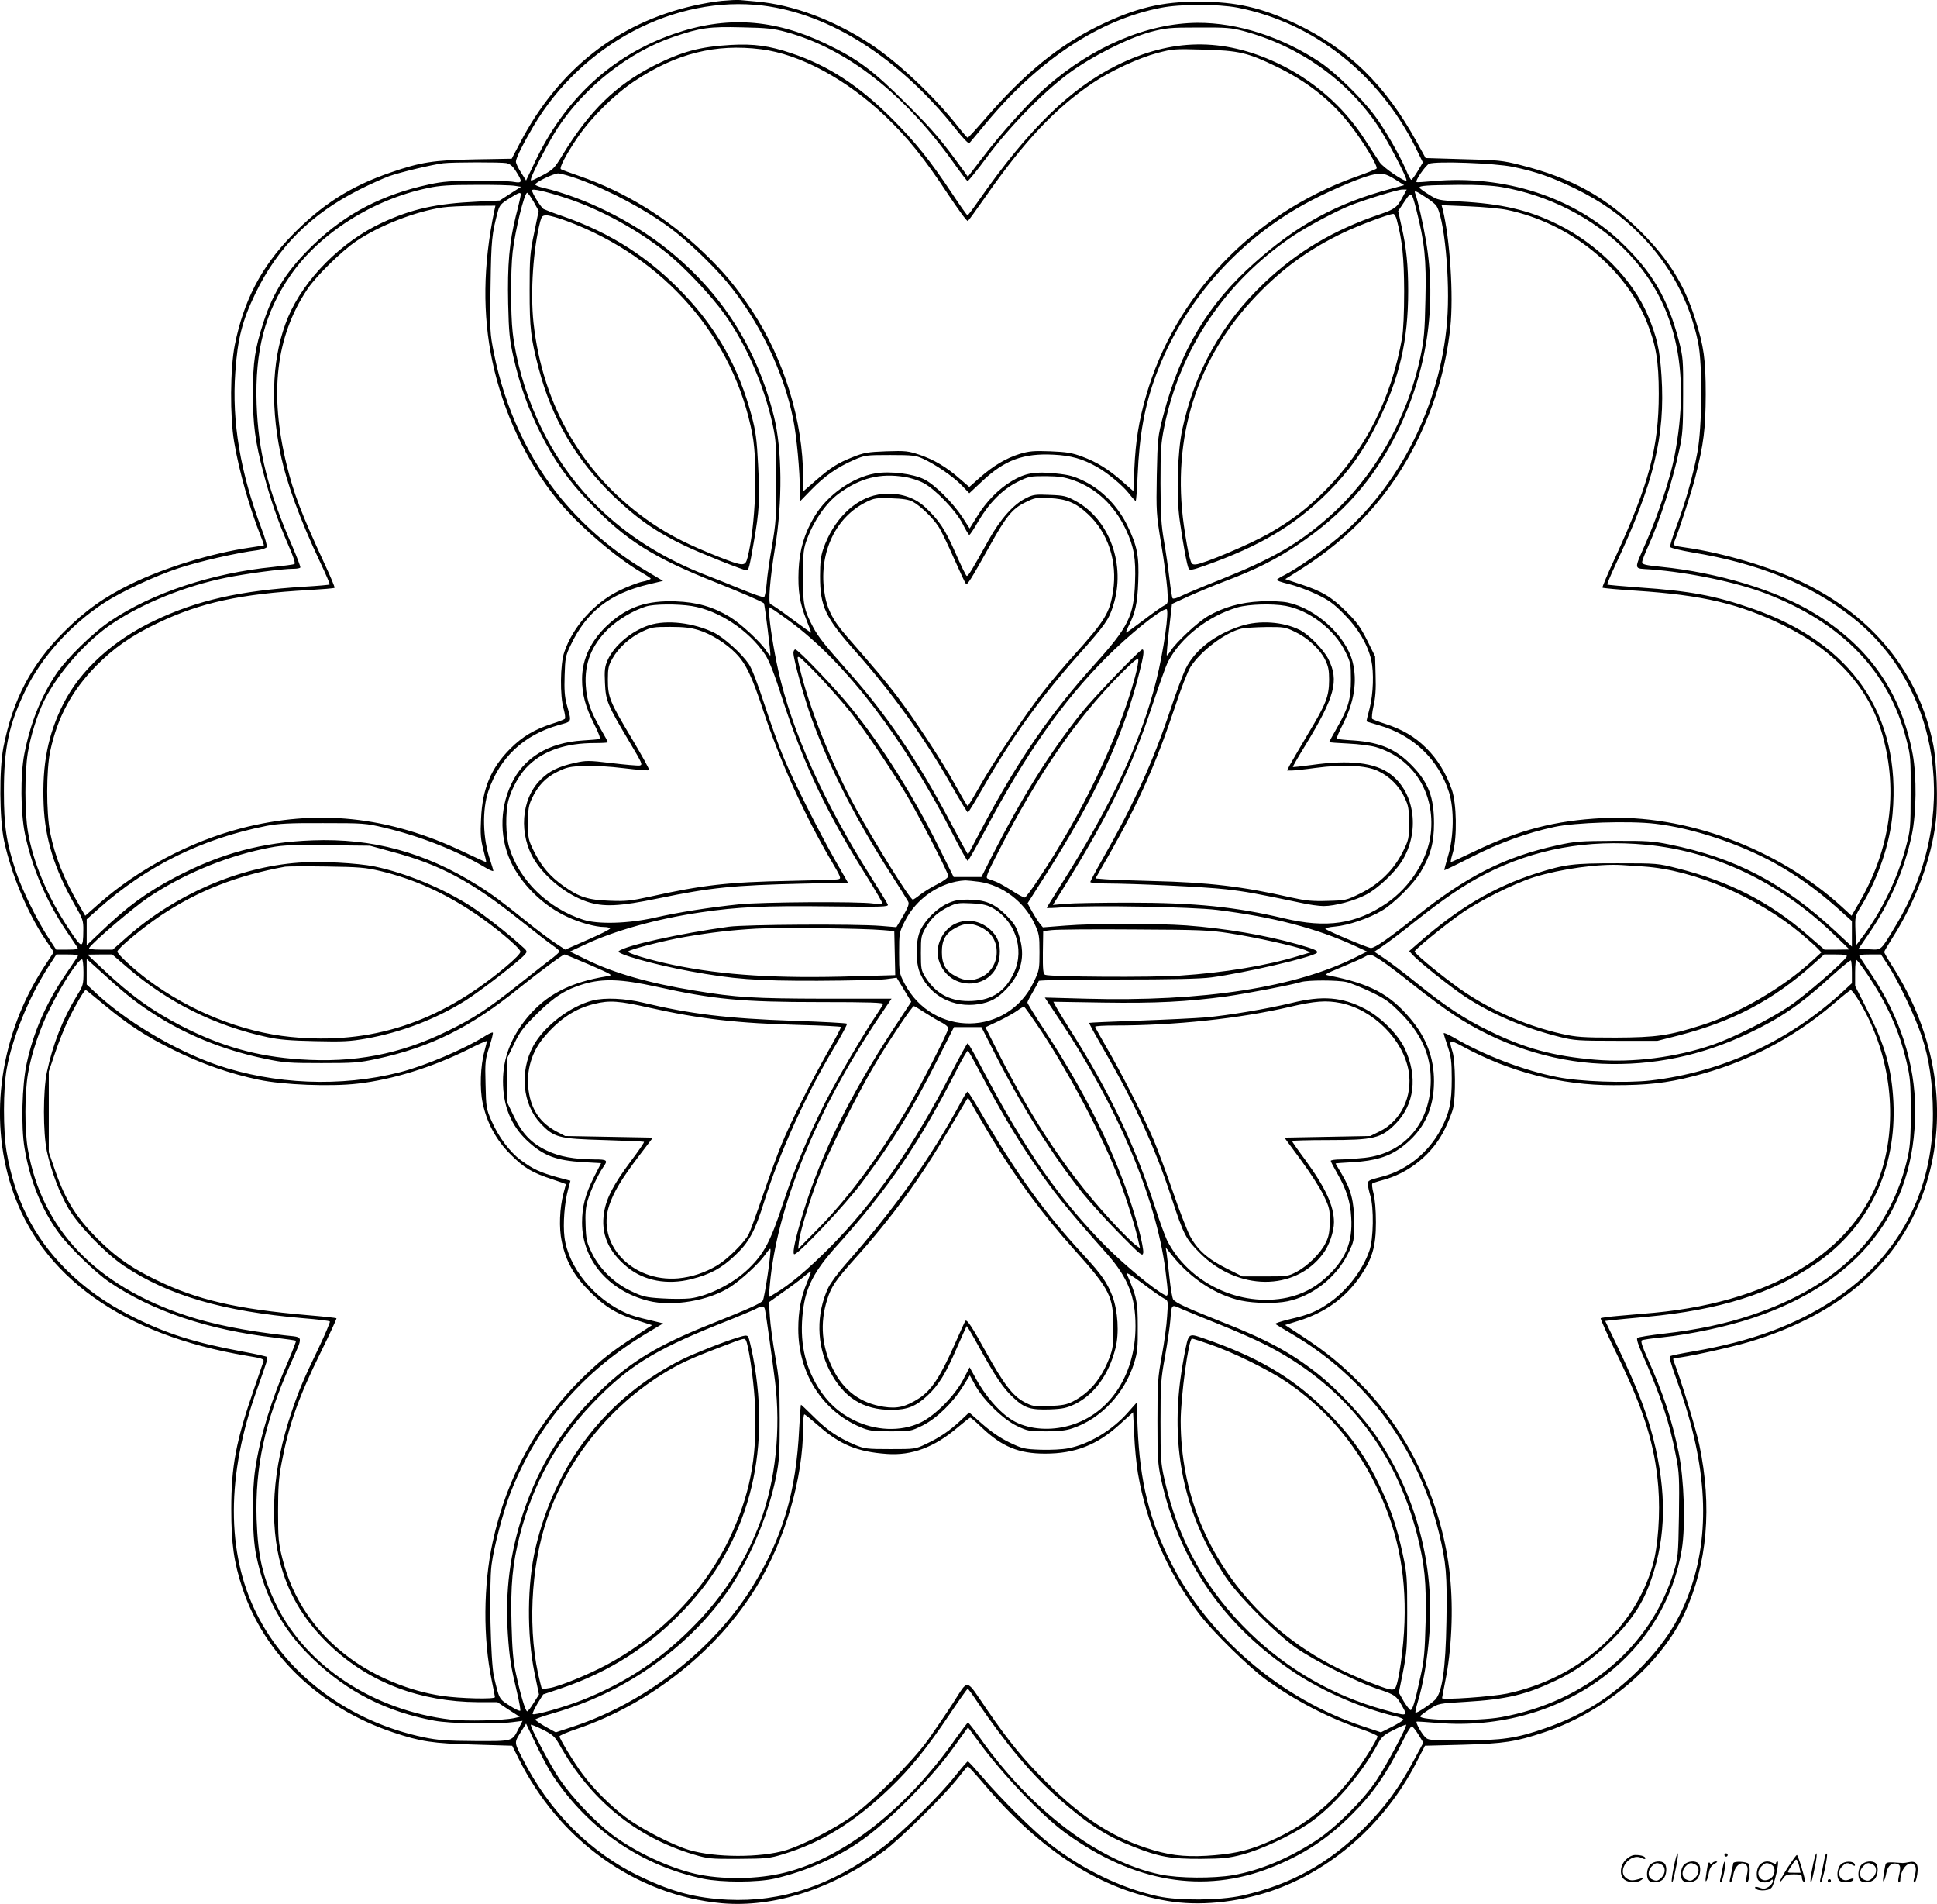
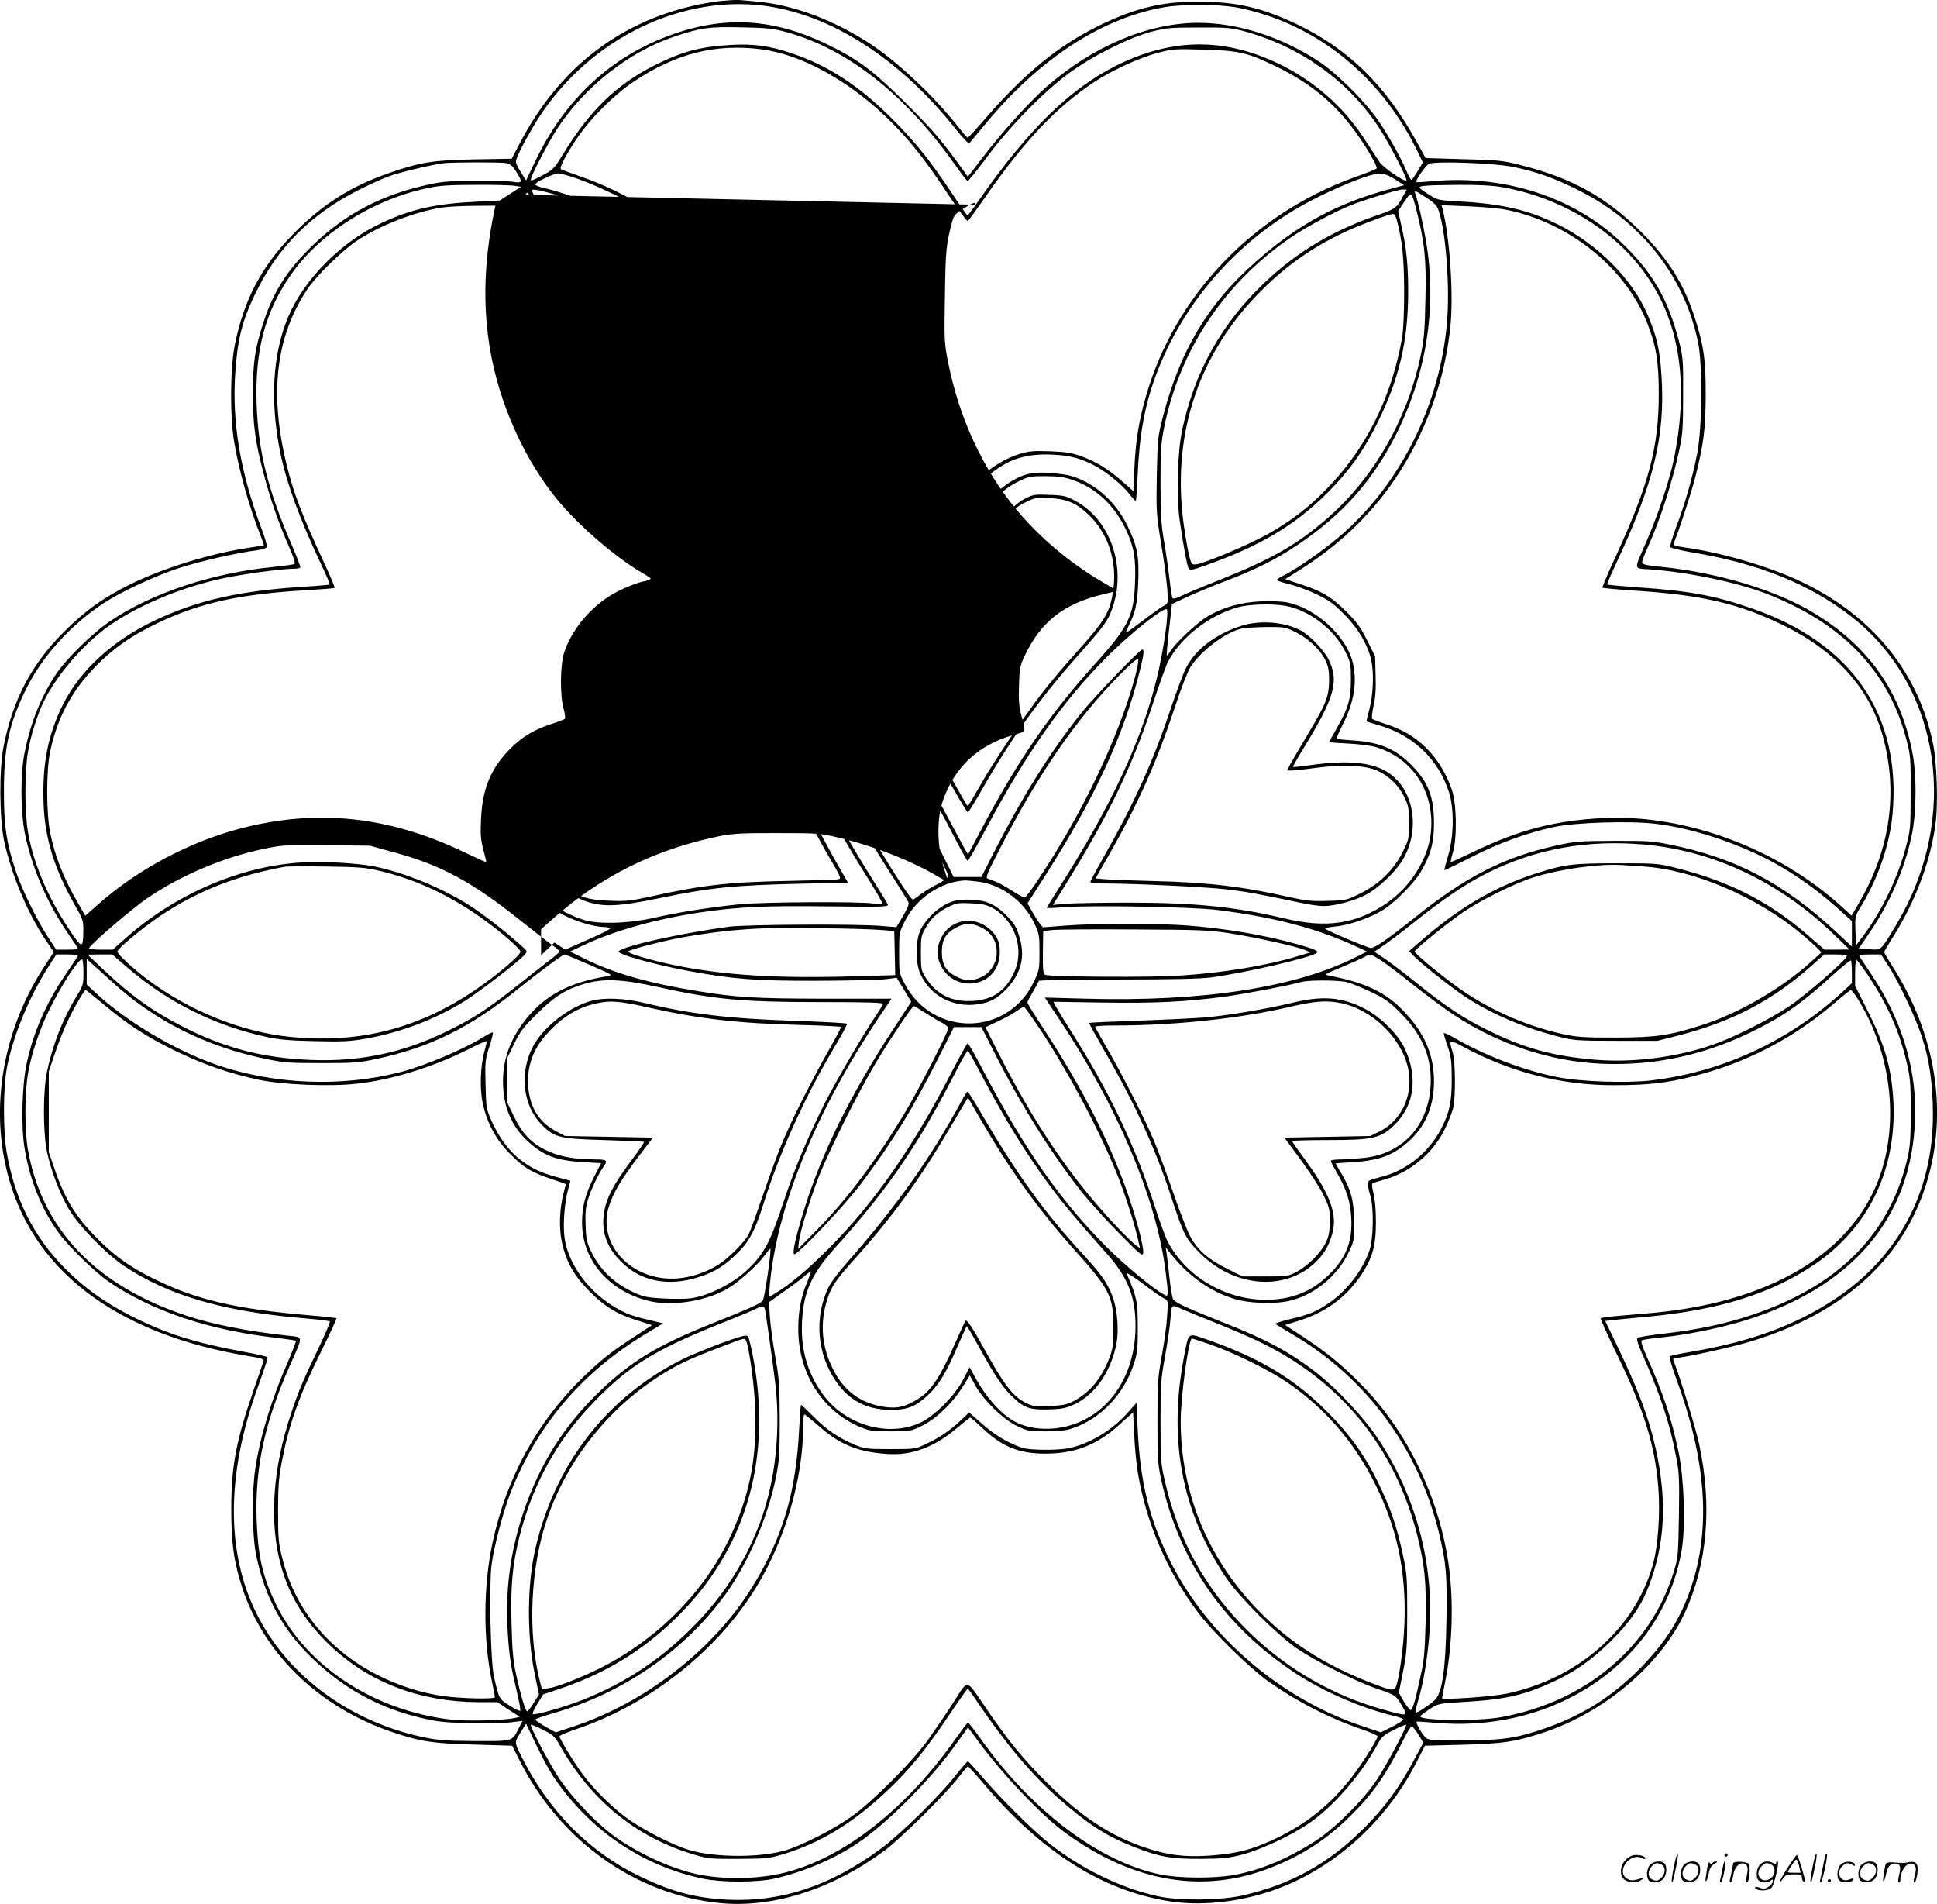
<svg xmlns="http://www.w3.org/2000/svg" version="1.0" viewBox="0 0 1200.475 1179.755" preserveAspectRatio="xMidYMid meet">
  <g transform="translate(-0.265,1180.446) scale(0.1,-0.1)" fill="#000000" stroke="none">
-     <path d="M4475 11799 c-44 -4 -123 -18 -175 -30 -471 -107 -838 -397 -1074 -849 l-52 -99 -230 -4 c-254 -5 -334 -17 -519 -81 -251 -86 -428 -199 -617 -394 -187 -193 -295 -401 -350 -674 -29 -146 -31 -446 -4 -603 30 -180 96 -410 165 -584 12 -29 20 -55 19 -56 -2 -1 -41 -7 -88 -14 -234 -34 -528 -124 -735 -225 -168 -82 -284 -165 -415 -296 -203 -202 -318 -421 -376 -715 -27 -138 -25 -445 4 -581 44 -206 145 -446 254 -609 l54 -80 -59 -90 c-272 -418 -347 -927 -202 -1371 180 -550 688 -912 1458 -1041 88 -14 107 -20 103 -33 -3 -8 -30 -87 -60 -175 -111 -321 -140 -476 -140 -740 0 -218 16 -330 69 -492 137 -413 480 -741 933 -893 173 -58 247 -69 503 -76 l236 -7 38 -76 c251 -511 728 -851 1260 -900 324 -29 689 89 1010 326 100 75 383 354 460 456 28 36 53 66 56 66 3 1 49 -50 102 -112 356 -419 726 -654 1136 -722 193 -33 427 -10 637 60 375 126 708 418 901 791 l57 111 236 6 c254 7 325 18 502 77 375 124 724 420 873 742 139 302 170 657 89 1041 -20 95 -114 403 -159 519 -5 14 -2 18 13 18 46 0 335 63 458 100 571 171 944 502 1093 972 140 441 64 932 -210 1358 -27 42 -49 81 -49 85 0 4 23 43 50 86 143 223 242 487 270 724 14 119 6 363 -16 475 -88 442 -371 794 -808 1005 -193 94 -493 183 -724 216 -71 10 -82 14 -76 28 29 67 110 315 134 411 52 205 63 298 64 510 0 215 -11 298 -66 470 -67 211 -163 365 -333 536 -216 216 -429 335 -750 416 -110 28 -139 31 -353 36 l-234 7 -55 100 c-195 354 -424 577 -747 731 -216 102 -370 137 -601 138 -231 1 -393 -38 -622 -149 -247 -121 -459 -293 -700 -571 -59 -68 -110 -124 -113 -123 -3 0 -32 33 -64 74 -147 186 -371 396 -536 505 -232 152 -482 245 -710 265 -36 3 -81 7 -100 9 -19 2 -71 -1 -115 -5z m255 -29 c418 -52 844 -324 1195 -764 42 -54 81 -94 85 -89 4 4 52 62 107 128 326 391 699 637 1080 711 119 24 356 24 476 1 471 -93 873 -409 1102 -865 l46 -94 -32 -54 c-18 -30 -36 -54 -40 -54 -3 0 -19 28 -33 63 -43 98 -133 255 -195 337 -81 108 -243 266 -336 328 -237 158 -512 246 -760 245 -310 -2 -649 -145 -936 -396 -107 -93 -284 -290 -400 -443 l-88 -115 -23 33 c-145 200 -190 252 -357 419 -208 208 -302 278 -501 373 -322 154 -618 173 -942 60 -385 -134 -677 -404 -862 -797 l-53 -111 -31 49 c-18 28 -32 58 -32 68 0 21 42 106 109 220 302 510 878 813 1421 747z m145 -164 c378 -104 734 -383 1042 -816 41 -58 78 -106 82 -108 4 -1 59 66 121 150 138 186 347 400 505 517 140 104 369 220 510 258 92 24 116 27 295 27 174 1 204 -2 280 -22 347 -94 643 -304 835 -592 60 -90 183 -326 174 -334 -11 -11 -143 80 -165 112 -14 21 -57 86 -96 147 -132 203 -322 367 -542 470 -336 157 -653 152 -991 -15 -289 -143 -550 -398 -856 -837 -35 -51 -67 -93 -70 -93 -3 0 -46 60 -94 133 -139 209 -230 322 -375 467 -205 205 -396 329 -621 404 -138 47 -236 60 -377 52 -192 -11 -302 -41 -472 -126 -238 -120 -404 -282 -570 -554 -53 -87 -59 -93 -129 -130 -70 -36 -73 -37 -66 -15 13 44 116 238 165 312 168 255 443 471 717 563 168 57 222 64 423 59 157 -3 198 -8 275 -29z m-155 -107 c241 -30 530 -186 773 -418 137 -132 238 -257 383 -477 64 -96 119 -172 125 -169 5 3 54 71 110 151 239 343 431 547 665 705 110 74 283 154 399 185 95 25 108 26 285 21 220 -6 274 -18 455 -106 193 -94 338 -209 459 -365 81 -104 171 -255 160 -266 -5 -5 -67 -30 -139 -55 -628 -227 -1112 -734 -1290 -1355 -45 -156 -64 -278 -72 -447 l-6 -142 -66 58 c-87 77 -160 122 -251 156 -62 23 -96 29 -197 33 -104 4 -132 1 -190 -16 -84 -26 -164 -73 -249 -148 l-64 -57 -58 50 c-84 74 -161 119 -249 149 -72 24 -87 26 -208 22 -114 -4 -139 -9 -205 -35 -94 -37 -139 -65 -234 -148 l-76 -66 0 86 c0 349 -118 734 -317 1035 -97 146 -174 239 -295 355 -225 217 -489 380 -776 479 -57 20 -108 38 -113 42 -12 7 32 92 105 199 83 122 228 265 351 347 257 171 502 233 785 197z m-1580 -705 c24 -5 40 -18 61 -52 41 -64 39 -74 -13 -65 -24 5 -128 8 -233 7 -155 0 -208 -4 -291 -22 -290 -62 -517 -180 -715 -370 -163 -156 -250 -290 -313 -483 -53 -163 -66 -248 -66 -443 0 -194 14 -296 65 -491 42 -160 90 -300 154 -447 34 -78 46 -115 38 -119 -7 -3 -66 -11 -132 -18 -376 -37 -747 -160 -1004 -332 -111 -73 -279 -238 -343 -335 -94 -142 -157 -302 -194 -489 -26 -132 -24 -367 4 -501 44 -207 131 -412 253 -594 35 -52 68 -101 72 -107 6 -10 -8 -13 -62 -13 l-70 0 -48 73 c-69 105 -165 301 -201 409 -60 181 -75 282 -75 498 0 271 30 413 133 626 100 207 281 408 490 544 106 69 317 167 461 214 124 41 363 96 487 111 29 4 56 13 58 20 3 7 -11 58 -32 112 -132 350 -185 662 -163 971 14 205 42 317 124 487 138 286 342 491 642 643 65 33 150 71 188 85 71 25 269 72 335 80 61 7 356 7 390 1z m6237 -23 c145 -30 242 -64 388 -135 162 -80 282 -164 400 -282 184 -183 310 -417 362 -672 28 -137 25 -526 -5 -683 -27 -144 -77 -320 -132 -463 -22 -60 -39 -114 -36 -121 2 -6 63 -21 139 -34 405 -67 726 -196 982 -396 559 -435 677 -1248 279 -1912 -98 -163 -88 -155 -166 -151 l-67 3 65 95 c130 190 221 399 265 610 29 137 31 361 6 500 -71 383 -271 669 -611 875 -233 142 -598 252 -948 287 -99 10 -118 15 -118 29 0 9 16 51 35 93 77 169 152 402 196 606 20 91 23 135 23 335 1 221 0 234 -27 340 -69 263 -166 427 -363 614 -291 275 -719 413 -1159 373 -55 -5 -102 -8 -103 -6 -11 8 57 105 78 114 43 17 403 4 517 -19z m-5790 -76 c194 -71 414 -188 573 -306 100 -74 257 -224 346 -330 200 -240 354 -557 413 -854 21 -105 41 -320 41 -439 l0 -69 72 74 c83 85 161 139 262 183 69 30 75 31 226 31 139 0 160 -3 203 -23 79 -36 186 -110 238 -163 l49 -51 79 74 c140 132 256 175 444 165 107 -5 180 -26 267 -75 69 -39 161 -116 200 -166 19 -25 38 -45 41 -46 3 0 9 70 12 155 11 256 44 437 114 625 165 442 494 822 912 1055 126 71 330 160 416 183 70 18 92 14 160 -29 l50 -32 -85 -23 c-331 -88 -579 -223 -843 -459 -289 -256 -460 -543 -565 -945 -34 -132 -35 -140 -40 -370 -4 -227 -3 -242 27 -425 18 -104 34 -231 38 -280 6 -88 5 -91 -18 -102 -13 -6 -71 -47 -129 -91 -58 -44 -106 -79 -108 -77 -2 2 4 18 13 36 44 85 57 143 62 279 6 160 -6 221 -68 349 -58 118 -155 218 -263 272 -70 34 -96 41 -184 50 -125 13 -186 2 -268 -47 -82 -49 -157 -125 -214 -217 l-48 -77 -43 67 c-60 92 -172 204 -238 237 -69 35 -213 53 -304 37 -141 -24 -297 -134 -376 -266 -63 -104 -93 -206 -99 -333 -5 -129 6 -203 49 -310 16 -41 29 -75 29 -78 0 -2 -54 37 -121 86 -66 50 -125 90 -131 90 -16 0 -3 164 28 350 47 284 44 611 -7 815 -106 424 -324 766 -660 1035 -217 174 -511 319 -766 380 -29 6 -53 16 -53 21 0 14 112 68 142 69 15 0 71 -16 125 -35z m-393 -42 l38 -6 -66 -42 -66 -43 -138 -7 c-258 -12 -405 -45 -590 -130 -253 -117 -484 -349 -584 -586 -96 -229 -113 -522 -48 -841 38 -185 120 -409 249 -682 34 -71 59 -131 57 -133 -3 -3 -73 -9 -158 -14 -400 -25 -662 -84 -927 -210 -258 -122 -459 -306 -565 -514 -96 -190 -133 -377 -123 -625 8 -211 67 -401 192 -621 51 -89 55 -99 54 -160 -1 -116 -7 -116 -88 7 -133 199 -223 414 -255 603 -21 122 -21 365 -1 491 17 104 60 240 101 322 86 173 262 372 425 480 185 124 450 231 699 282 127 26 353 56 422 56 20 0 39 3 42 8 2 4 -20 62 -49 130 -151 345 -212 587 -222 882 -11 332 51 568 209 797 179 260 510 471 851 542 73 16 135 20 297 20 113 1 222 -2 244 -6z m6117 -8 c288 -50 563 -190 760 -386 314 -315 416 -739 308 -1289 -26 -131 -100 -356 -172 -520 -81 -186 -83 -166 25 -174 238 -18 531 -79 714 -149 474 -182 764 -483 872 -907 26 -99 27 -117 26 -330 0 -218 -1 -228 -31 -340 -50 -187 -145 -385 -258 -538 l-50 -67 -3 91 c-3 91 -3 91 38 158 104 171 176 384 192 568 55 611 -251 1058 -871 1272 -226 79 -387 109 -697 130 -107 8 -197 16 -200 18 -2 3 19 54 47 114 242 515 313 804 289 1179 -10 161 -28 241 -85 376 -94 223 -311 442 -560 564 -181 89 -346 127 -605 141 -132 7 -136 8 -192 43 -32 20 -58 39 -58 43 0 12 43 15 236 17 129 1 219 -4 275 -14z m-5805 -66 c215 -70 452 -199 635 -347 106 -86 271 -261 351 -373 136 -190 246 -442 300 -689 20 -93 22 -132 22 -350 0 -220 -3 -260 -27 -399 -15 -85 -30 -189 -33 -233 -4 -43 -11 -81 -16 -84 -4 -3 -68 19 -141 49 -72 30 -170 69 -217 87 -492 190 -846 517 -1048 968 -77 171 -133 369 -152 537 -13 116 -13 385 0 499 16 135 72 366 90 366 4 0 22 -25 40 -56 l31 -56 -28 -137 c-26 -125 -28 -154 -28 -356 0 -236 7 -295 56 -483 81 -310 230 -564 460 -788 150 -144 267 -226 450 -313 94 -45 360 -151 379 -151 12 0 18 21 44 173 35 198 38 265 27 482 -8 160 -15 208 -40 303 -80 298 -212 535 -420 754 -213 225 -453 379 -749 482 -56 19 -110 40 -120 45 -16 9 -72 98 -72 116 0 13 79 -5 206 -46z m5187 0 c-33 -61 -47 -71 -140 -103 -284 -96 -511 -231 -713 -423 -266 -252 -433 -551 -510 -909 -30 -140 -38 -409 -16 -564 22 -155 46 -283 56 -300 7 -11 26 -7 102 20 341 121 555 249 757 450 135 135 223 258 311 435 136 276 190 507 190 817 0 157 -11 268 -41 399 l-21 96 38 57 c44 66 45 66 75 -51 51 -202 62 -303 56 -553 -4 -201 -9 -252 -31 -356 -82 -388 -288 -747 -571 -996 -187 -164 -344 -255 -661 -382 -116 -46 -230 -94 -254 -106 -23 -12 -46 -18 -50 -13 -4 4 -12 58 -19 118 -7 61 -22 166 -34 235 -18 104 -21 165 -22 360 0 206 3 249 23 348 98 486 382 906 801 1186 87 58 257 149 351 187 88 35 292 98 323 99 l28 0 -28 -51z m140 7 c29 -18 59 -42 68 -52 52 -61 91 -465 70 -721 -42 -521 -297 -1024 -678 -1343 -99 -83 -253 -190 -330 -229 -23 -11 -44 -25 -47 -29 -3 -5 30 -16 72 -26 42 -10 120 -38 172 -63 80 -38 108 -59 175 -127 86 -87 143 -184 166 -281 17 -77 13 -209 -10 -299 -12 -44 -20 -80 -19 -82 2 -1 37 -12 78 -24 213 -62 368 -212 433 -415 33 -103 30 -277 -6 -395 -14 -47 -24 -86 -23 -88 2 -1 77 35 167 81 174 89 346 151 514 187 127 28 469 39 626 20 230 -26 524 -124 744 -246 134 -75 252 -159 377 -269 l98 -88 0 -79 0 -79 -102 95 c-324 300 -620 455 -1031 538 -98 20 -140 23 -342 22 -211 -1 -240 -3 -353 -28 -324 -71 -561 -191 -877 -444 -162 -130 -251 -192 -276 -192 -18 0 -268 105 -282 119 -4 4 23 11 60 14 80 7 208 50 289 98 74 43 199 168 242 241 61 103 82 180 82 301 0 161 -34 251 -134 355 -99 103 -197 146 -361 158 -55 3 -103 8 -107 11 -4 2 13 42 37 89 71 139 91 268 60 389 -42 161 -227 329 -402 366 -35 7 -101 10 -168 7 -123 -6 -227 -35 -325 -91 -62 -35 -199 -163 -231 -214 -12 -19 -23 -32 -25 -30 -2 2 4 74 14 161 l18 158 104 48 c58 26 161 69 230 95 183 69 313 134 446 224 280 188 468 401 614 693 186 376 249 789 180 1192 -18 107 -51 251 -66 290 -9 23 1 20 59 -18z m-5603 12 c0 -7 -13 -66 -30 -130 -41 -165 -53 -302 -48 -546 4 -178 9 -224 32 -327 41 -180 89 -315 166 -470 85 -171 173 -296 305 -433 225 -235 392 -341 785 -497 155 -62 281 -116 297 -129 5 -4 44 -319 40 -323 -3 -2 -14 11 -25 29 -32 51 -160 170 -227 210 -104 63 -203 91 -335 96 -178 6 -294 -33 -412 -138 -110 -98 -168 -216 -168 -344 0 -95 21 -172 75 -279 30 -59 41 -89 32 -92 -6 -2 -53 -6 -103 -9 -212 -13 -367 -107 -443 -271 -76 -160 -72 -352 10 -506 71 -132 197 -251 336 -315 75 -36 177 -64 230 -64 17 0 34 -4 37 -8 3 -5 -59 -36 -137 -70 l-141 -62 -67 44 c-36 24 -113 82 -170 128 -160 129 -221 174 -310 229 -326 203 -648 290 -1019 276 -311 -11 -568 -80 -850 -228 -179 -94 -301 -183 -467 -343 l-83 -79 0 80 0 81 72 64 c300 267 642 435 1043 515 73 14 140 18 350 17 249 0 265 -1 378 -28 218 -51 455 -144 625 -246 28 -17 52 -27 52 -22 0 5 -9 34 -19 65 -47 135 -51 315 -11 431 71 207 218 345 433 407 88 25 83 13 52 128 -13 48 -16 93 -13 180 3 105 6 122 35 183 100 212 243 324 487 382 l88 21 -103 61 c-198 117 -379 270 -524 444 -204 245 -353 564 -421 905 -25 126 -26 138 -21 420 4 286 8 320 46 462 10 35 20 47 69 77 63 39 72 42 72 24z m-164 -100 c-70 -339 -73 -642 -12 -933 67 -315 212 -623 402 -856 128 -157 363 -360 526 -454 27 -15 50 -31 53 -35 3 -5 -20 -14 -51 -20 -30 -6 -96 -32 -147 -57 -154 -77 -284 -223 -337 -379 -26 -74 -28 -273 -4 -353 8 -30 12 -57 7 -61 -4 -4 -39 -18 -78 -30 -111 -36 -184 -79 -260 -155 -119 -119 -173 -247 -181 -434 -5 -96 -2 -129 14 -191 11 -41 19 -76 18 -78 -2 -1 -65 28 -141 64 -464 221 -907 268 -1381 145 -313 -82 -631 -250 -871 -460 l-92 -81 -39 68 c-94 161 -149 299 -179 449 -24 123 -24 387 1 503 44 208 134 376 286 530 110 111 219 187 381 264 262 126 515 181 937 204 84 5 155 11 158 14 3 3 -25 70 -62 149 -142 307 -191 434 -235 614 -108 441 -67 793 127 1085 51 79 214 239 303 299 144 98 367 185 537 210 33 5 119 9 193 10 l134 1 -7 -32z m6276 6 c387 -80 732 -357 868 -698 56 -140 73 -239 73 -441 0 -331 -60 -558 -267 -1009 -48 -103 -85 -191 -82 -193 3 -3 97 -12 208 -19 413 -27 641 -81 913 -214 326 -160 533 -390 615 -682 98 -350 48 -707 -147 -1040 l-45 -78 -61 56 c-398 363 -972 575 -1482 549 -294 -15 -515 -72 -794 -206 -79 -38 -145 -68 -147 -66 -2 1 4 30 14 62 26 93 22 300 -7 385 -36 103 -89 190 -160 260 -72 71 -148 115 -256 150 -38 12 -74 26 -78 30 -4 4 -1 39 8 79 12 50 16 106 13 190 l-3 118 -49 99 c-41 81 -63 113 -130 179 -92 91 -150 126 -285 170 l-93 31 78 49 c338 211 582 480 748 825 108 226 170 441 197 685 21 197 -2 550 -47 732 l-7 26 169 -7 c93 -4 199 -14 236 -22z m-683 -61 c35 -132 45 -235 46 -443 0 -136 -5 -243 -13 -290 -66 -372 -225 -689 -472 -940 -114 -116 -211 -190 -358 -274 -113 -64 -401 -186 -448 -189 -25 -2 -28 3 -40 48 -8 28 -23 114 -34 192 -77 544 79 1039 450 1426 162 169 326 288 537 389 93 45 280 115 310 117 7 1 17 -16 22 -36z m-5141 -9 c604 -226 1035 -723 1148 -1324 34 -182 19 -565 -30 -759 -15 -58 -23 -58 -182 4 -179 71 -291 127 -406 204 -422 284 -682 723 -739 1246 -20 189 -2 458 42 628 9 32 14 37 40 37 16 0 74 -16 127 -36z m2092 -1585 c35 -5 87 -22 115 -37 75 -39 203 -173 244 -254 19 -38 37 -68 41 -68 4 0 29 37 55 83 67 114 151 199 243 245 71 35 79 36 176 36 82 -1 114 -5 173 -26 141 -50 252 -155 323 -304 50 -106 63 -180 57 -329 -7 -207 -41 -276 -250 -507 -275 -305 -471 -589 -688 -996 l-97 -183 -30 53 c-16 29 -53 98 -82 153 -201 380 -395 665 -634 933 -145 163 -182 210 -215 272 -56 106 -63 141 -62 317 1 148 3 167 26 229 43 115 119 223 195 279 133 98 257 129 410 104z m-1320 -800 c168 -27 354 -151 454 -300 26 -39 58 -120 109 -280 136 -414 275 -706 534 -1116 45 -73 83 -138 83 -144 0 -7 -18 -8 -57 -3 -91 13 -694 9 -828 -5 -184 -19 -376 -49 -525 -83 -164 -37 -351 -42 -442 -13 -219 71 -396 243 -459 447 -23 72 -25 219 -5 294 21 78 73 169 128 219 95 90 231 135 406 135 45 0 82 2 82 5 0 3 -20 40 -45 83 -64 111 -86 175 -92 268 -9 139 36 251 141 353 61 57 152 112 231 137 49 16 198 17 285 3z m3681 1 c148 -28 302 -146 370 -285 32 -65 34 -76 34 -170 0 -122 -16 -178 -85 -298 -27 -48 -50 -89 -50 -91 0 -2 53 -6 118 -9 64 -3 142 -13 172 -22 232 -70 368 -284 340 -535 -18 -160 -126 -331 -273 -432 -190 -130 -373 -157 -637 -94 -299 71 -550 97 -960 97 -173 0 -350 -3 -393 -7 l-79 -7 68 109 c275 442 420 739 550 1133 41 123 83 240 93 260 79 154 251 289 434 342 71 20 215 24 298 9z m-3075 -94 c351 -259 709 -728 1018 -1333 43 -84 82 -153 86 -153 4 0 55 89 113 198 245 461 473 787 742 1058 144 145 341 304 377 304 19 0 -18 -263 -63 -441 -94 -380 -284 -785 -596 -1275 -45 -72 -83 -133 -83 -135 0 -3 48 -1 108 4 169 13 795 2 947 -17 345 -43 616 -113 855 -223 l75 -35 -60 -30 c-376 -192 -953 -282 -1683 -262 l-254 7 89 -134 c360 -539 599 -1104 658 -1552 20 -159 20 -170 -4 -157 -69 36 -246 183 -362 299 -285 286 -509 607 -767 1099 -46 89 -88 162 -92 162 -4 0 -49 -82 -101 -182 -234 -456 -477 -806 -759 -1089 -135 -135 -245 -227 -335 -280 l-38 -23 7 79 c43 480 285 1071 676 1656 l78 115 -417 0 c-437 1 -544 7 -803 50 -283 46 -500 108 -673 193 l-100 49 90 42 c186 88 449 161 720 201 230 34 401 42 793 37 334 -4 372 -3 367 11 -3 9 -50 85 -104 171 -295 467 -491 904 -575 1280 -29 131 -56 303 -56 356 l0 36 33 -20 c17 -12 59 -41 93 -66z m5309 -1386 c422 -40 827 -233 1155 -548 l105 -101 -78 -1 -77 0 -111 96 c-231 200 -478 326 -797 407 -126 32 -128 32 -377 32 -276 0 -322 -6 -500 -62 -263 -84 -486 -216 -735 -435 l-54 -47 20 -22 c36 -41 239 -203 329 -262 162 -106 367 -194 585 -248 88 -22 115 -24 350 -24 l255 0 130 33 c336 87 582 216 827 434 l76 68 72 0 c53 0 71 -3 68 -12 -10 -28 -260 -245 -358 -310 -121 -81 -346 -194 -471 -237 -229 -79 -497 -113 -732 -93 -257 22 -432 69 -652 177 -157 76 -275 154 -460 304 -77 62 -166 129 -198 150 l-57 38 52 35 c29 19 119 87 199 151 179 142 307 229 436 295 308 157 633 216 998 182z m-7775 -43 c301 -80 495 -184 800 -428 86 -68 174 -137 198 -153 23 -16 42 -32 42 -37 0 -4 -17 -20 -37 -36 -21 -15 -112 -87 -203 -159 -204 -162 -289 -218 -455 -299 -293 -144 -578 -198 -912 -175 -268 18 -486 79 -734 206 -183 94 -319 192 -494 358 l-90 85 76 1 77 0 93 -80 c252 -217 544 -362 868 -432 73 -16 145 -22 296 -25 174 -4 215 -2 318 16 218 39 429 120 612 234 88 55 332 243 369 285 19 22 19 22 -29 64 -93 83 -221 182 -300 234 -172 112 -407 209 -600 249 -108 22 -336 34 -471 24 -372 -27 -762 -196 -1061 -458 l-92 -81 -76 0 c-50 0 -74 4 -70 10 21 35 277 253 365 312 208 140 468 250 715 302 114 24 133 25 390 23 l270 -3 135 -37z m7760 -92 c312 -21 703 -188 980 -420 41 -35 85 -74 98 -88 l23 -24 -58 -53 c-181 -166 -453 -325 -684 -398 -204 -65 -281 -76 -534 -77 -204 0 -242 3 -333 23 -240 54 -480 164 -673 309 -123 92 -239 190 -239 202 0 10 174 153 279 228 107 78 334 192 461 232 166 51 400 84 545 75 28 -2 88 -6 135 -9z m-7830 -28 c205 -49 393 -133 585 -262 123 -82 278 -212 283 -237 2 -10 -33 -46 -94 -97 -413 -345 -831 -481 -1329 -432 -304 30 -625 159 -890 357 -87 66 -185 156 -185 172 0 18 158 149 270 224 230 153 470 247 770 302 14 2 129 3 255 1 204 -3 242 -6 335 -28z m-1875 -528 c-4 -6 -40 -59 -80 -119 -117 -172 -196 -354 -237 -545 -29 -135 -36 -392 -13 -526 33 -201 108 -385 215 -529 63 -85 227 -244 309 -299 264 -180 616 -298 1025 -345 71 -9 131 -17 133 -20 2 -2 -19 -57 -47 -123 -104 -236 -175 -468 -205 -668 -23 -151 -20 -412 5 -536 53 -262 167 -469 355 -647 213 -203 453 -325 750 -380 97 -18 369 -23 483 -9 l63 8 -25 -49 c-40 -79 -32 -77 -270 -76 -175 1 -229 5 -316 23 -459 96 -845 381 -1037 766 -189 377 -188 861 3 1391 64 180 68 193 61 200 -4 4 -73 19 -154 34 -291 54 -467 109 -678 215 -167 84 -296 176 -415 295 -200 201 -317 435 -367 730 -21 130 -21 386 1 510 34 191 136 442 258 633 l50 77 70 0 c46 0 67 -3 63 -11z m3172 -53 c146 -64 147 -64 107 -71 -227 -37 -375 -113 -493 -255 -101 -122 -151 -252 -151 -395 0 -154 50 -276 152 -371 100 -92 177 -121 349 -131 l107 -6 -44 -86 c-54 -107 -74 -183 -74 -283 0 -229 162 -421 410 -484 150 -38 376 0 509 86 70 46 178 145 216 200 15 22 30 39 32 36 8 -8 -36 -307 -47 -321 -16 -19 -85 -50 -325 -146 -323 -129 -488 -228 -676 -407 -230 -218 -382 -459 -484 -763 -82 -250 -112 -482 -95 -749 10 -149 19 -204 57 -363 14 -59 23 -110 20 -113 -4 -4 -34 11 -67 32 -65 42 -63 38 -96 179 -21 92 -31 563 -15 692 15 115 72 329 117 446 169 428 447 753 853 995 l94 56 -91 22 c-51 11 -111 29 -135 40 -201 88 -363 285 -386 473 -10 81 0 213 23 297 l14 52 -79 21 c-108 30 -153 51 -225 104 -73 53 -143 148 -187 250 -30 68 -32 80 -35 221 -4 141 -2 154 23 233 15 46 25 86 22 89 -3 3 -23 -6 -44 -19 -131 -83 -376 -187 -533 -227 -363 -93 -779 -76 -1134 46 -265 92 -574 277 -763 458 l-43 40 0 79 0 79 70 -63 c160 -146 220 -195 325 -264 205 -137 448 -237 710 -291 118 -25 150 -27 350 -27 199 0 232 2 342 26 332 71 582 195 882 438 121 97 271 209 283 209 4 0 73 -29 155 -64z m4908 25 c33 -22 123 -90 200 -152 77 -61 187 -143 245 -181 276 -184 603 -292 920 -305 319 -13 617 49 913 190 199 95 322 180 508 350 64 58 119 103 123 100 3 -4 6 -37 6 -74 l0 -67 -67 -62 c-332 -302 -746 -491 -1182 -541 -153 -17 -437 -7 -576 21 -208 41 -454 135 -642 245 -35 20 -63 32 -63 27 0 -5 11 -42 25 -82 21 -63 25 -91 25 -200 0 -147 -14 -211 -68 -314 -75 -142 -210 -252 -358 -291 -91 -24 -94 -25 -94 -48 0 -12 7 -44 15 -71 23 -75 20 -268 -5 -340 -41 -120 -135 -243 -244 -321 -80 -56 -129 -77 -250 -105 -53 -13 -94 -26 -89 -30 4 -3 52 -32 106 -64 457 -269 779 -705 907 -1227 46 -190 52 -262 47 -552 -5 -295 -26 -438 -69 -484 -26 -27 -117 -88 -123 -81 -2 2 4 33 15 69 33 106 59 261 71 415 33 425 -80 855 -318 1213 -86 130 -252 308 -378 406 -167 131 -310 208 -597 321 -207 82 -278 115 -294 136 -6 7 -16 66 -23 131 -7 65 -15 135 -18 155 l-6 37 40 -50 c115 -144 273 -247 429 -280 82 -17 212 -19 286 -4 155 32 302 148 374 293 39 79 39 81 39 195 0 132 -19 204 -80 306 -19 32 -35 58 -35 60 0 1 48 5 108 8 136 8 222 34 299 91 137 101 203 234 203 411 0 145 -48 271 -147 388 -128 152 -250 216 -502 266 -34 6 -31 8 80 54 62 26 125 54 139 62 35 20 38 19 105 -24z m3141 -31 c66 -103 168 -319 208 -441 46 -139 67 -289 68 -474 3 -481 -212 -889 -607 -1150 -245 -162 -516 -262 -880 -325 -72 -12 -135 -25 -141 -29 -8 -4 4 -48 37 -139 186 -503 216 -925 93 -1292 -66 -197 -161 -347 -324 -511 -170 -170 -351 -284 -579 -363 -179 -63 -270 -76 -513 -76 -210 0 -215 1 -235 23 -23 24 -57 87 -51 93 2 2 62 -2 133 -8 381 -31 755 75 1041 297 255 199 419 470 470 780 24 148 14 437 -20 600 -44 211 -93 358 -193 583 -33 74 -43 106 -35 111 7 4 65 13 130 19 172 18 398 66 556 119 659 219 1009 666 1008 1288 0 289 -95 582 -275 847 -34 51 -66 99 -70 106 -6 9 9 12 63 12 l70 0 46 -70z m-11186 -40 c0 -75 -2 -83 -40 -144 -89 -146 -150 -302 -187 -476 -24 -118 -24 -373 0 -489 26 -121 80 -263 134 -355 63 -107 230 -279 343 -355 275 -184 616 -283 1113 -325 87 -7 161 -16 164 -20 3 -3 -28 -77 -69 -163 -96 -199 -122 -261 -169 -400 -118 -348 -140 -685 -63 -958 54 -189 153 -347 311 -495 239 -223 551 -341 908 -343 l120 0 69 -46 70 -45 -35 -8 c-74 -15 -295 -20 -394 -9 -473 56 -887 326 -1075 701 -89 178 -119 306 -127 540 -10 324 50 601 207 955 85 192 88 171 -32 185 -248 28 -451 69 -610 122 -563 186 -897 537 -983 1032 -20 117 -20 345 1 467 21 125 73 279 138 408 76 152 174 301 197 301 5 0 9 -36 9 -80z m11059 -18 c120 -180 194 -344 239 -535 24 -101 26 -131 27 -307 0 -149 -4 -214 -17 -276 -104 -479 -428 -809 -972 -989 -164 -55 -336 -91 -539 -114 -87 -10 -162 -22 -167 -27 -6 -6 5 -41 26 -89 117 -263 175 -438 214 -645 20 -100 21 -137 18 -368 -4 -246 -6 -261 -32 -347 -143 -467 -545 -805 -1069 -901 -147 -27 -519 -22 -502 7 4 5 30 25 60 44 53 34 55 34 222 44 251 15 373 44 556 131 129 61 231 134 343 245 116 114 188 219 234 338 102 264 116 530 44 855 -43 193 -104 356 -247 654 l-66 137 42 5 c23 3 121 12 217 21 449 42 774 144 1044 328 331 227 504 587 483 1006 -11 205 -51 348 -164 571 l-73 145 0 83 c0 54 4 81 10 77 6 -4 37 -46 69 -93z m-7511 -71 c359 -80 532 -96 1015 -96 317 0 396 -3 392 -13 -2 -7 -22 -38 -43 -70 -79 -116 -243 -397 -316 -540 -105 -209 -189 -409 -258 -617 -81 -246 -119 -317 -215 -411 -94 -92 -248 -170 -363 -185 -36 -4 -115 -4 -176 0 -99 6 -119 11 -188 44 -106 50 -195 136 -244 235 -33 67 -37 84 -40 172 -3 71 0 113 13 156 17 60 64 160 96 206 31 43 25 48 -53 48 -127 1 -217 17 -295 54 -97 46 -154 105 -206 214 l-42 87 2 138 1 139 42 86 c34 72 56 101 138 182 108 108 180 153 292 187 121 35 232 31 448 -16z m4280 28 c26 -6 94 -34 151 -61 90 -43 116 -62 185 -132 126 -126 186 -259 186 -413 0 -265 -161 -455 -410 -483 -47 -5 -113 -10 -147 -10 -35 0 -63 -4 -63 -9 0 -4 18 -39 40 -77 57 -99 82 -176 87 -274 10 -155 -37 -264 -158 -373 -70 -64 -147 -103 -237 -123 -294 -62 -613 90 -747 356 -12 25 -46 117 -74 205 -126 386 -282 713 -524 1095 -43 68 -85 136 -92 151 l-14 26 309 -5 c327 -5 519 5 763 38 132 19 399 70 462 89 43 13 227 13 283 0z m-7702 -139 c152 -127 265 -200 439 -285 169 -83 343 -144 520 -181 149 -32 450 -44 616 -24 213 24 463 102 682 211 64 33 117 56 117 52 0 -5 -7 -33 -15 -63 -25 -89 -30 -233 -11 -320 26 -124 84 -231 174 -320 83 -83 132 -112 260 -154 45 -15 82 -28 82 -29 0 -1 -7 -27 -15 -57 -24 -90 -29 -215 -11 -298 26 -125 77 -215 175 -312 96 -96 168 -139 301 -180 l84 -27 -104 -68 c-143 -92 -209 -144 -319 -250 -287 -277 -478 -623 -565 -1026 -58 -267 -60 -597 -6 -857 11 -53 20 -99 20 -104 0 -14 -216 -9 -329 8 -199 29 -413 117 -573 236 -212 157 -353 366 -415 614 -25 99 -27 126 -27 294 0 149 4 207 22 300 45 238 105 407 244 688 55 112 98 205 96 208 -3 2 -83 11 -179 19 -439 38 -686 95 -936 217 -144 69 -239 134 -339 230 -152 146 -224 258 -291 453 l-38 110 0 250 0 250 39 115 c21 63 58 156 82 205 41 86 99 185 108 185 2 0 53 -41 112 -90z m10865 43 c191 -302 254 -684 169 -1018 -133 -522 -653 -862 -1425 -935 -60 -5 -159 -14 -218 -19 -60 -5 -111 -12 -114 -15 -3 -3 44 -108 105 -233 163 -335 231 -553 252 -812 13 -165 -1 -368 -35 -487 -113 -394 -462 -701 -903 -794 -91 -19 -402 -41 -402 -28 0 3 9 48 19 101 40 193 52 448 30 657 -44 433 -245 871 -538 1173 -127 131 -222 209 -380 313 l-104 68 84 26 c166 52 290 142 383 277 74 109 96 184 96 333 0 78 -6 146 -15 180 -8 30 -11 57 -7 61 4 3 30 12 57 19 169 43 318 164 393 320 23 47 46 105 51 130 16 70 14 288 -4 346 -24 78 -22 79 63 34 294 -159 608 -240 934 -240 212 0 328 13 493 55 326 82 617 232 870 448 55 47 103 86 108 86 4 1 21 -20 38 -46z m-5430 -471 c110 -209 212 -383 316 -536 135 -199 210 -293 467 -582 129 -146 176 -264 176 -447 0 -313 -172 -561 -432 -622 -118 -28 -241 -14 -328 37 -81 48 -173 153 -236 272 l-32 58 -38 -73 c-54 -104 -177 -227 -267 -270 -124 -58 -280 -51 -416 17 -92 46 -160 109 -217 200 -86 139 -117 290 -95 475 17 146 69 246 206 399 325 361 517 643 748 1097 34 67 65 119 68 117 4 -2 40 -66 80 -142z m-1076 -1293 c-38 -89 -55 -179 -55 -290 0 -273 148 -507 383 -607 56 -24 75 -26 187 -27 126 0 126 0 202 37 87 44 189 143 252 247 l39 63 35 -64 c52 -92 173 -210 258 -250 65 -31 75 -33 179 -33 80 0 125 5 165 19 176 59 323 216 382 406 20 65 23 95 22 225 0 154 -6 183 -69 328 -4 10 41 -18 101 -63 60 -46 120 -87 133 -93 23 -11 24 -13 17 -109 -3 -53 -18 -164 -33 -245 -25 -136 -27 -169 -27 -403 0 -228 2 -266 22 -359 112 -511 389 -911 832 -1204 175 -115 414 -219 618 -267 28 -6 52 -16 52 -21 0 -5 -31 -24 -69 -44 l-70 -35 -108 36 c-507 167 -962 555 -1195 1019 -133 264 -190 496 -205 834 l-6 154 -55 -62 c-97 -110 -240 -196 -369 -221 -34 -7 -109 -11 -170 -9 -103 4 -112 6 -194 45 -58 28 -113 66 -168 114 l-82 72 -52 -49 c-67 -63 -131 -107 -215 -146 -66 -32 -69 -32 -222 -32 -145 0 -159 2 -218 26 -105 45 -173 91 -254 172 -43 42 -79 77 -81 77 -2 0 -7 -63 -11 -141 -19 -402 -102 -682 -293 -991 -239 -386 -662 -715 -1107 -862 l-109 -36 -64 35 c-34 20 -63 40 -63 44 0 4 51 22 113 40 434 124 817 390 1070 742 139 194 259 475 309 721 20 100 23 142 23 353 -1 216 -3 255 -28 395 -15 85 -30 196 -33 245 l-6 90 88 63 c49 34 107 77 129 96 22 19 41 33 43 31 2 -1 -9 -31 -23 -66z m2552 -260 c95 -38 221 -93 280 -123 487 -244 812 -650 948 -1180 48 -191 58 -291 53 -543 -5 -186 -9 -236 -32 -338 -33 -155 -49 -206 -61 -207 -5 0 -24 24 -42 53 l-31 55 26 129 c23 118 26 152 26 365 0 218 -2 244 -27 361 -38 178 -77 292 -157 454 -86 175 -188 312 -341 460 -197 191 -413 315 -736 426 -99 33 -93 39 -122 -111 -83 -433 -38 -810 139 -1165 33 -66 90 -163 127 -215 86 -121 300 -335 423 -423 113 -80 377 -214 510 -258 109 -36 117 -42 154 -109 34 -61 33 -62 -116 -20 -313 87 -593 248 -827 474 -275 267 -448 578 -532 956 -22 95 -24 130 -24 355 0 229 2 263 28 404 15 84 30 186 33 225 8 102 5 99 71 69 32 -14 135 -56 230 -94z m-2813 89 c7 -33 46 -315 62 -443 37 -298 3 -616 -92 -872 -87 -235 -219 -445 -394 -626 -208 -217 -432 -367 -706 -476 -110 -44 -301 -98 -310 -88 -3 3 10 32 29 64 l36 58 113 38 c297 101 545 259 760 486 395 415 543 957 428 1566 -12 61 -25 117 -30 125 -7 12 -18 11 -67 -4 -88 -27 -272 -100 -344 -136 -465 -233 -786 -646 -908 -1170 -51 -219 -54 -533 -6 -770 l28 -136 -33 -52 c-17 -29 -36 -52 -40 -52 -11 0 -42 104 -70 235 -17 75 -23 150 -27 302 -7 245 6 379 52 557 80 313 229 583 447 811 218 229 381 331 779 491 115 45 221 90 236 98 39 21 52 20 57 -6z m-119 -188 c16 -26 46 -228 55 -368 19 -315 -19 -548 -131 -805 -151 -349 -432 -648 -789 -840 -112 -60 -298 -136 -354 -143 l-45 -7 -10 39 c-80 306 -62 718 45 1025 127 365 383 684 714 890 102 63 171 95 355 165 154 59 151 58 160 44z m2877 -26 c138 -47 362 -157 473 -232 234 -158 419 -370 550 -633 135 -268 193 -542 182 -858 -5 -158 -37 -382 -58 -408 -14 -16 -37 -11 -164 39 -288 114 -505 256 -695 455 -307 321 -469 722 -470 1161 0 150 49 512 70 512 4 0 55 -16 112 -36z m-447 -799 c54 -315 182 -611 377 -868 84 -112 316 -339 424 -416 183 -130 383 -233 589 -303 52 -18 95 -37 95 -43 0 -19 -102 -180 -165 -260 -146 -186 -317 -315 -545 -408 -106 -44 -202 -63 -350 -72 -145 -8 -243 5 -378 50 -214 71 -397 191 -603 395 -151 149 -240 258 -379 460 -136 199 -112 194 -210 43 -45 -70 -117 -175 -158 -233 -98 -135 -344 -382 -472 -472 -109 -78 -303 -177 -405 -208 -158 -48 -442 -47 -602 1 -106 32 -299 132 -393 203 -93 69 -203 180 -269 270 -50 67 -141 217 -141 231 0 6 51 27 113 48 451 154 867 484 1108 879 178 291 289 672 289 988 0 44 3 80 8 80 4 0 43 -32 87 -70 134 -118 241 -162 425 -175 153 -11 293 41 435 162 41 34 77 63 81 63 4 0 37 -28 73 -63 125 -118 228 -160 391 -160 186 0 321 53 461 180 l84 76 7 -139 c3 -77 14 -184 23 -239z m-991 -1423 c175 -257 334 -446 502 -594 180 -158 292 -230 459 -296 161 -64 235 -77 420 -76 138 1 174 5 259 27 115 31 289 112 402 187 155 103 332 306 436 499 24 44 38 56 99 86 39 20 73 34 76 32 8 -8 -123 -254 -184 -345 -80 -121 -254 -294 -373 -372 -172 -112 -347 -185 -514 -215 -125 -21 -337 -20 -452 4 -378 78 -797 394 -1113 840 -40 56 -75 101 -79 101 -4 0 -35 -41 -70 -90 -307 -440 -697 -747 -1064 -839 -170 -43 -394 -45 -559 -7 -163 38 -370 135 -511 241 -111 84 -250 231 -328 346 -62 93 -185 327 -177 336 3 2 36 -12 75 -31 61 -31 73 -42 102 -93 193 -344 474 -573 832 -680 88 -26 103 -28 278 -27 170 1 192 3 274 28 241 73 443 198 665 411 129 124 229 248 368 455 59 88 110 160 113 160 3 0 32 -39 64 -88z m-2634 -453 c224 -334 548 -555 930 -636 117 -24 335 -24 445 1 194 45 395 133 544 241 181 130 431 385 572 583 l81 113 61 -83 c150 -206 398 -467 545 -573 422 -305 855 -378 1272 -213 198 78 351 178 499 327 138 137 219 256 326 474 21 43 43 76 48 74 6 -2 25 -25 41 -52 l30 -49 -54 -100 c-92 -175 -185 -301 -315 -431 -218 -219 -456 -350 -756 -417 -138 -30 -390 -32 -519 -4 -226 49 -466 165 -669 323 -103 81 -310 286 -420 416 -46 53 -86 97 -90 97 -4 0 -36 -37 -72 -82 -95 -123 -339 -364 -462 -455 -314 -234 -621 -336 -956 -320 -194 10 -338 47 -531 139 -318 149 -574 406 -743 743 -49 98 -49 89 1 169 l25 40 62 -130 c34 -72 81 -159 105 -195z M5446 8740 c-146 -25 -280 -157 -342 -340 -14 -41 -19 -84 -19 -165 0 -190 32 -257 226 -475 223 -251 427 -536 594 -832 49 -87 93 -158 96 -158 4 0 46 69 94 153 180 314 354 556 595 827 160 180 184 213 211 299 82 252 -21 538 -234 652 -55 30 -72 34 -159 37 -85 4 -103 2 -144 -19 -78 -37 -161 -130 -233 -259 -109 -196 -127 -225 -137 -224 -5 1 -36 65 -70 143 -64 145 -100 201 -188 283 -73 68 -178 96 -290 78z m213 -44 c48 -26 125 -100 161 -156 17 -26 59 -114 95 -196 36 -81 69 -152 74 -157 9 -9 30 24 151 241 98 176 137 224 214 262 62 31 70 32 153 28 105 -5 163 -29 237 -98 127 -117 185 -296 157 -479 -21 -135 -49 -181 -243 -397 -59 -65 -146 -168 -193 -229 -112 -144 -307 -434 -392 -585 -37 -66 -70 -120 -73 -120 -3 0 -36 57 -75 127 -81 148 -257 415 -367 559 -69 90 -112 141 -314 373 -85 98 -121 173 -134 279 -30 238 73 453 262 546 48 24 62 26 153 23 72 -2 109 -8 134 -21z M4028 7931 c-112 -36 -219 -126 -260 -218 -17 -39 -20 -61 -16 -142 5 -110 14 -133 156 -371 75 -126 79 -135 59 -139 -12 -2 -91 5 -174 15 -143 17 -157 17 -229 1 -99 -22 -158 -50 -212 -105 -121 -120 -136 -342 -34 -502 69 -108 198 -210 320 -252 103 -35 202 -31 447 20 323 67 462 81 894 91 l279 6 -80 140 c-104 184 -254 482 -319 636 -29 68 -82 217 -119 330 -43 131 -78 223 -98 251 -45 65 -153 162 -214 192 -128 62 -292 81 -400 47z m304 -31 c76 -23 172 -83 231 -144 63 -64 100 -143 171 -358 102 -308 255 -646 419 -925 63 -107 65 -113 44 -117 -12 -3 -148 -7 -302 -10 -379 -7 -542 -26 -865 -98 -119 -26 -149 -29 -250 -25 -133 5 -188 22 -286 92 -83 59 -137 123 -182 214 -35 71 -37 80 -37 175 0 84 4 109 23 150 37 80 85 132 159 168 59 29 78 33 167 36 62 3 158 -3 248 -14 81 -10 150 -15 154 -12 3 4 -45 91 -107 195 -138 230 -149 258 -149 366 0 72 4 88 29 132 38 67 108 130 184 166 57 27 71 29 173 29 83 0 128 -5 176 -20z M7695 7926 c-161 -52 -285 -147 -343 -263 -17 -34 -60 -149 -96 -257 -106 -319 -229 -590 -420 -924 -42 -74 -76 -138 -76 -143 0 -5 42 -9 93 -9 195 -1 616 -21 746 -36 125 -14 194 -27 461 -83 52 -12 118 -21 146 -21 70 0 193 33 266 72 71 38 172 133 217 203 115 181 85 425 -67 541 -96 73 -253 92 -493 58 -61 -8 -112 -14 -114 -12 -1 2 33 62 77 133 184 302 211 402 143 536 -30 59 -120 151 -175 179 -103 52 -251 63 -365 26z m332 -36 c79 -37 155 -107 188 -173 20 -41 25 -65 25 -126 -1 -103 -18 -147 -132 -336 -52 -88 -103 -175 -112 -192 l-17 -33 29 0 c15 0 82 7 147 16 172 23 313 16 386 -18 72 -33 134 -94 167 -167 24 -49 27 -69 27 -157 0 -96 -1 -103 -39 -179 -55 -110 -144 -198 -261 -256 -87 -43 -91 -44 -204 -47 -96 -3 -135 1 -226 21 -302 69 -517 94 -855 102 -129 3 -263 8 -296 11 l-62 5 90 157 c177 312 288 561 403 907 36 110 79 220 96 247 65 100 215 213 315 237 22 5 91 9 154 10 108 1 119 -1 177 -29z M4920 7758 c0 -39 68 -284 115 -412 107 -295 275 -625 487 -954 55 -86 104 -164 109 -174 8 -14 0 -34 -31 -89 l-42 -70 -96 8 c-161 13 -835 9 -942 -5 -300 -41 -645 -117 -683 -152 -18 -16 220 -83 443 -124 268 -49 407 -60 790 -59 195 1 385 5 423 10 l67 9 45 -74 45 -75 -109 -166 c-271 -414 -451 -781 -561 -1142 -48 -158 -67 -246 -56 -256 14 -15 320 307 423 447 195 262 308 446 469 764 l99 196 85 0 85 0 90 -177 c162 -318 355 -624 539 -854 46 -57 148 -169 227 -249 134 -136 143 -143 147 -118 2 15 -10 79 -27 142 -103 385 -296 794 -577 1225 -63 95 -114 178 -114 183 0 6 16 36 35 68 19 32 35 62 35 66 0 5 215 9 488 9 336 0 516 4 582 13 210 28 626 125 654 152 12 12 -16 24 -119 53 -201 57 -450 99 -690 117 -184 13 -573 13 -749 -1 l-140 -11 -21 26 c-11 14 -32 47 -47 74 l-27 49 111 174 c301 471 483 862 582 1256 27 106 32 143 18 143 -15 0 -304 -301 -375 -390 -201 -252 -370 -524 -560 -897 l-62 -123 -86 0 -86 0 -96 193 c-155 312 -350 622 -541 857 -95 118 -327 360 -344 360 -7 0 -12 -10 -12 -22z m169 -155 c61 -65 145 -161 186 -213 91 -114 281 -396 360 -535 85 -148 245 -461 245 -479 0 -9 -28 -30 -67 -50 -38 -19 -85 -48 -107 -65 -21 -17 -42 -31 -46 -31 -17 0 -235 350 -353 565 -153 280 -292 630 -351 882 -14 60 -13 62 4 53 10 -5 68 -63 129 -127z m1947 3 c-103 -378 -330 -851 -601 -1255 -38 -58 -75 -106 -80 -108 -6 -2 -42 17 -80 42 -38 24 -83 50 -100 56 -16 6 -38 14 -49 18 -17 6 -10 24 71 181 238 464 472 805 743 1080 83 84 115 110 117 98 3 -10 -7 -60 -21 -112z m-962 -1266 c141 -21 275 -122 339 -257 30 -64 32 -75 32 -178 0 -106 -1 -113 -36 -186 -162 -338 -626 -343 -801 -8 -32 63 -33 67 -33 189 0 122 1 127 34 193 71 145 223 248 376 256 11 0 51 -4 89 -9z m-599 -299 l70 -6 3 -136 3 -137 -248 -7 c-485 -15 -816 6 -1127 70 -148 31 -291 74 -280 84 15 14 234 70 354 90 163 28 284 42 440 51 139 8 661 2 785 -9z m2150 -20 c157 -24 412 -81 465 -103 l35 -15 -74 -22 c-196 -60 -462 -104 -736 -122 -172 -12 -806 -8 -835 5 -12 5 -15 30 -14 139 l2 132 53 6 c30 4 259 6 509 4 413 -2 468 -4 595 -24z m-1886 -494 c36 -23 83 -51 104 -61 20 -11 37 -25 37 -33 0 -22 -181 -376 -263 -513 -177 -296 -360 -542 -545 -730 l-123 -125 5 45 c7 63 68 261 122 400 66 168 248 531 356 711 94 156 224 349 235 349 3 0 35 -19 72 -43z m691 -73 c169 -248 376 -632 487 -904 51 -123 111 -309 138 -423 l13 -57 -28 20 c-15 11 -64 59 -110 107 -291 307 -521 647 -754 1111 l-66 131 83 39 c45 22 97 51 116 65 19 15 37 24 42 22 4 -3 40 -53 79 -111z M5873 6205 c-63 -29 -133 -98 -165 -162 -32 -66 -33 -206 -1 -274 62 -137 205 -211 360 -187 74 12 119 36 176 97 90 97 115 199 77 322 -19 63 -30 80 -83 134 -73 72 -131 95 -241 95 -54 0 -83 -6 -123 -25z m274 -23 c144 -75 208 -257 141 -402 -53 -116 -132 -171 -259 -178 -129 -7 -223 40 -291 147 -26 42 -28 52 -28 150 0 99 2 109 30 157 34 60 76 98 145 131 43 21 61 24 135 20 62 -2 96 -9 127 -25z M5924 6081 c-80 -37 -129 -141 -104 -224 62 -211 360 -189 378 27 6 71 -11 117 -58 160 -63 56 -143 70 -216 37z m144 -16 c74 -31 112 -86 112 -161 0 -66 -37 -126 -93 -153 -56 -27 -102 -27 -157 2 -65 32 -90 75 -90 152 0 76 24 118 89 152 52 27 87 29 139 8z M3676 5605 c-139 -35 -304 -161 -369 -283 -85 -158 -66 -360 45 -478 84 -89 112 -96 395 -104 134 -4 245 -9 247 -11 3 -3 -35 -58 -84 -123 -103 -138 -148 -223 -163 -311 -23 -134 25 -247 145 -344 104 -84 247 -110 395 -73 118 30 188 68 270 146 88 82 124 149 183 338 93 297 255 653 428 943 50 83 87 153 84 156 -4 4 -153 12 -332 18 -408 14 -639 42 -930 112 -112 27 -238 33 -314 14z m352 -45 c314 -70 549 -97 940 -107 133 -3 244 -9 246 -12 3 -3 -32 -69 -76 -146 -104 -183 -239 -451 -293 -585 -24 -58 -76 -200 -115 -314 -39 -114 -78 -222 -87 -239 -25 -50 -131 -155 -194 -193 -77 -46 -159 -73 -244 -81 -285 -24 -508 213 -426 454 28 83 76 162 181 301 l89 117 -272 5 -272 5 -52 27 c-102 54 -157 134 -174 253 -17 124 18 244 100 338 95 111 191 173 308 201 92 23 152 19 341 -24z M8005 5589 c-150 -36 -386 -76 -530 -89 -60 -5 -247 -14 -415 -20 -167 -6 -305 -12 -307 -14 -2 -2 38 -75 88 -162 195 -337 324 -619 423 -924 75 -228 87 -252 176 -341 234 -234 586 -237 761 -5 39 51 69 138 69 197 0 102 -54 217 -180 389 -44 59 -80 111 -80 114 0 3 101 6 224 6 283 0 328 11 416 99 119 119 141 295 58 470 -41 86 -148 193 -244 243 -142 75 -265 85 -459 37z m307 0 c203 -42 387 -227 421 -422 26 -156 -48 -309 -181 -374 l-57 -28 -266 -5 -266 -5 103 -140 c56 -76 120 -175 141 -220 35 -73 38 -87 37 -161 -1 -64 -6 -93 -25 -130 -30 -63 -111 -144 -180 -180 -52 -28 -59 -29 -195 -29 l-141 0 -94 47 c-121 60 -186 118 -232 205 -19 37 -68 163 -107 278 -40 116 -93 257 -117 315 -60 141 -206 427 -293 575 -38 66 -70 123 -70 127 0 5 55 8 123 8 371 0 773 43 1082 115 157 37 228 42 317 24z M5965 4988 c-195 -362 -409 -663 -723 -1019 -46 -52 -93 -116 -106 -144 -76 -161 -73 -353 7 -511 86 -169 208 -247 388 -246 96 1 148 22 219 88 70 65 113 135 181 292 32 74 61 137 63 139 2 2 36 -56 76 -129 101 -183 151 -258 216 -317 68 -63 105 -74 225 -70 79 3 103 9 154 33 120 59 210 183 251 346 24 93 15 232 -19 323 -34 86 -65 131 -177 253 -241 260 -420 508 -640 887 -41 70 -77 127 -80 127 -4 0 -20 -24 -35 -52z m177 -225 c155 -257 323 -485 519 -703 221 -246 242 -289 242 -480 0 -111 -3 -133 -26 -193 -50 -128 -122 -214 -227 -268 -36 -18 -65 -24 -145 -27 -95 -4 -103 -2 -155 25 -70 37 -127 111 -238 312 -85 154 -116 200 -126 191 -3 -3 -34 -72 -70 -153 -85 -192 -141 -278 -217 -327 -82 -53 -135 -66 -219 -53 -143 22 -248 99 -314 232 -71 139 -83 286 -37 432 26 83 52 120 181 264 223 249 397 488 574 790 49 83 95 161 103 174 l15 24 31 -54 c16 -30 66 -113 109 -186z M10376 234 c-10 -47 -15 -88 -12 -91 5 -6 9 7 30 110 7 37 10 67 6 67 -4 0 -15 -39 -24 -86z M10690 310 c0 -5 5 -10 10 -10 6 0 10 5 10 10 0 6 -4 10 -10 10 -5 0 -10 -4 -10 -10z M11236 234 c-10 -47 -15 -88 -12 -91 5 -6 9 7 30 110 7 37 10 67 6 67 -4 0 -15 -39 -24 -86z M11316 309 c-3 -8 -10 -41 -16 -74 -6 -33 -14 -68 -16 -77 -3 -10 -1 -18 3 -18 10 0 46 171 38 178 -2 3 -7 -1 -9 -9z M10079 281 c-38 -38 -41 -101 -7 -125 29 -20 79 -20 104 0 18 14 18 15 1 10 -53 -17 -69 -17 -92 -2 -69 45 21 166 94 126 12 -6 21 -7 21 -1 0 12 -25 21 -62 21 -19 0 -39 -10 -59 -29z M11080 229 c-28 -45 -49 -83 -47 -85 2 -3 12 7 21 21 14 21 24 25 66 25 43 0 50 -3 50 -19 0 -11 5 -23 10 -26 6 -3 10 -3 10 1 0 20 -44 164 -51 164 -4 0 -30 -37 -59 -81z m75 4 l7 -33 -42 0 c-42 0 -42 0 -28 23 8 12 21 32 29 44 15 25 22 18 34 -34z M10230 250 c-22 -22 -27 -79 -8 -98 19 -19 66 -14 88 8 22 22 27 79 8 98 -19 19 -66 14 -88 -8z m71 0 c25 -14 25 -54 -1 -80 -23 -23 -33 -24 -61 -10 -25 14 -25 54 1 80 23 23 33 24 61 10z M10440 250 c-22 -22 -27 -79 -8 -98 19 -19 66 -14 88 8 22 22 27 79 8 98 -19 19 -66 14 -88 -8z m71 0 c25 -14 25 -54 -1 -80 -23 -23 -33 -24 -61 -10 -25 14 -25 54 1 80 23 23 33 24 61 10z M10586 244 c-3 -16 -8 -47 -11 -69 -8 -51 10 -26 19 27 5 27 15 42 34 53 18 10 22 14 10 15 -9 0 -20 -5 -24 -11 -5 -8 -9 -8 -14 1 -5 8 -10 3 -14 -16z M10687 263 c-2 -4 -7 -26 -11 -48 -4 -22 -9 -48 -12 -57 -3 -10 -1 -18 4 -18 4 0 14 28 20 62 11 58 10 81 -1 61z M10745 260 c-1 -3 -5 -23 -9 -45 -4 -22 -9 -48 -12 -57 -3 -10 -1 -18 4 -18 5 0 13 20 17 45 7 53 44 87 74 68 17 -11 19 -28 8 -80 -4 -18 -3 -33 2 -33 16 0 24 99 11 115 -12 14 -87 18 -95 5z M10910 250 c-22 -22 -27 -79 -8 -98 7 -7 24 -12 38 -12 14 0 31 5 38 12 9 9 12 8 12 -5 0 -9 -12 -24 -26 -34 -21 -13 -32 -15 -55 -6 -16 6 -29 8 -29 3 0 -24 81 -27 102 -2 18 19 50 162 37 162 -5 0 -9 -5 -9 -10 0 -7 -6 -7 -19 0 -30 16 -59 12 -81 -10z m71 0 c29 -16 25 -65 -6 -86 -56 -37 -103 28 -55 76 23 23 33 24 61 10z M11411 251 c-23 -23 -28 -80 -9 -99 19 -19 88 -13 88 9 0 5 -11 4 -24 -2 -54 -25 -89 38 -46 81 23 23 33 24 62 9 16 -9 19 -8 16 3 -8 22 -64 22 -87 -1z M11540 250 c-22 -22 -27 -79 -8 -98 19 -19 66 -14 88 8 22 22 27 79 8 98 -19 19 -66 14 -88 -8z m71 0 c25 -14 25 -54 -1 -80 -23 -23 -33 -24 -61 -10 -25 14 -25 54 1 80 23 23 33 24 61 10z M11686 241 c-3 -14 -8 -44 -11 -66 -8 -51 10 -26 19 27 8 41 35 63 66 53 22 -7 24 -21 11 -77 -5 -22 -5 -38 0 -38 5 0 9 6 9 13 0 68 51 125 85 97 15 -13 15 -35 -1 -92 -3 -10 -1 -18 4 -18 6 0 13 23 17 50 9 63 -5 84 -49 76 -17 -4 -35 -6 -41 -6 -101 8 -104 7 -109 -19z M11330 150 c0 -5 5 -10 10 -10 6 0 10 5 10 10 0 6 -4 10 -10 10 -5 0 -10 -4 -10 -10z" />
+     <path d="M4475 11799 c-44 -4 -123 -18 -175 -30 -471 -107 -838 -397 -1074 -849 l-52 -99 -230 -4 c-254 -5 -334 -17 -519 -81 -251 -86 -428 -199 -617 -394 -187 -193 -295 -401 -350 -674 -29 -146 -31 -446 -4 -603 30 -180 96 -410 165 -584 12 -29 20 -55 19 -56 -2 -1 -41 -7 -88 -14 -234 -34 -528 -124 -735 -225 -168 -82 -284 -165 -415 -296 -203 -202 -318 -421 -376 -715 -27 -138 -25 -445 4 -581 44 -206 145 -446 254 -609 l54 -80 -59 -90 c-272 -418 -347 -927 -202 -1371 180 -550 688 -912 1458 -1041 88 -14 107 -20 103 -33 -3 -8 -30 -87 -60 -175 -111 -321 -140 -476 -140 -740 0 -218 16 -330 69 -492 137 -413 480 -741 933 -893 173 -58 247 -69 503 -76 l236 -7 38 -76 c251 -511 728 -851 1260 -900 324 -29 689 89 1010 326 100 75 383 354 460 456 28 36 53 66 56 66 3 1 49 -50 102 -112 356 -419 726 -654 1136 -722 193 -33 427 -10 637 60 375 126 708 418 901 791 l57 111 236 6 c254 7 325 18 502 77 375 124 724 420 873 742 139 302 170 657 89 1041 -20 95 -114 403 -159 519 -5 14 -2 18 13 18 46 0 335 63 458 100 571 171 944 502 1093 972 140 441 64 932 -210 1358 -27 42 -49 81 -49 85 0 4 23 43 50 86 143 223 242 487 270 724 14 119 6 363 -16 475 -88 442 -371 794 -808 1005 -193 94 -493 183 -724 216 -71 10 -82 14 -76 28 29 67 110 315 134 411 52 205 63 298 64 510 0 215 -11 298 -66 470 -67 211 -163 365 -333 536 -216 216 -429 335 -750 416 -110 28 -139 31 -353 36 l-234 7 -55 100 c-195 354 -424 577 -747 731 -216 102 -370 137 -601 138 -231 1 -393 -38 -622 -149 -247 -121 -459 -293 -700 -571 -59 -68 -110 -124 -113 -123 -3 0 -32 33 -64 74 -147 186 -371 396 -536 505 -232 152 -482 245 -710 265 -36 3 -81 7 -100 9 -19 2 -71 -1 -115 -5z m255 -29 c418 -52 844 -324 1195 -764 42 -54 81 -94 85 -89 4 4 52 62 107 128 326 391 699 637 1080 711 119 24 356 24 476 1 471 -93 873 -409 1102 -865 l46 -94 -32 -54 c-18 -30 -36 -54 -40 -54 -3 0 -19 28 -33 63 -43 98 -133 255 -195 337 -81 108 -243 266 -336 328 -237 158 -512 246 -760 245 -310 -2 -649 -145 -936 -396 -107 -93 -284 -290 -400 -443 l-88 -115 -23 33 c-145 200 -190 252 -357 419 -208 208 -302 278 -501 373 -322 154 -618 173 -942 60 -385 -134 -677 -404 -862 -797 l-53 -111 -31 49 c-18 28 -32 58 -32 68 0 21 42 106 109 220 302 510 878 813 1421 747z m145 -164 c378 -104 734 -383 1042 -816 41 -58 78 -106 82 -108 4 -1 59 66 121 150 138 186 347 400 505 517 140 104 369 220 510 258 92 24 116 27 295 27 174 1 204 -2 280 -22 347 -94 643 -304 835 -592 60 -90 183 -326 174 -334 -11 -11 -143 80 -165 112 -14 21 -57 86 -96 147 -132 203 -322 367 -542 470 -336 157 -653 152 -991 -15 -289 -143 -550 -398 -856 -837 -35 -51 -67 -93 -70 -93 -3 0 -46 60 -94 133 -139 209 -230 322 -375 467 -205 205 -396 329 -621 404 -138 47 -236 60 -377 52 -192 -11 -302 -41 -472 -126 -238 -120 -404 -282 -570 -554 -53 -87 -59 -93 -129 -130 -70 -36 -73 -37 -66 -15 13 44 116 238 165 312 168 255 443 471 717 563 168 57 222 64 423 59 157 -3 198 -8 275 -29z m-155 -107 c241 -30 530 -186 773 -418 137 -132 238 -257 383 -477 64 -96 119 -172 125 -169 5 3 54 71 110 151 239 343 431 547 665 705 110 74 283 154 399 185 95 25 108 26 285 21 220 -6 274 -18 455 -106 193 -94 338 -209 459 -365 81 -104 171 -255 160 -266 -5 -5 -67 -30 -139 -55 -628 -227 -1112 -734 -1290 -1355 -45 -156 -64 -278 -72 -447 l-6 -142 -66 58 c-87 77 -160 122 -251 156 -62 23 -96 29 -197 33 -104 4 -132 1 -190 -16 -84 -26 -164 -73 -249 -148 l-64 -57 -58 50 c-84 74 -161 119 -249 149 -72 24 -87 26 -208 22 -114 -4 -139 -9 -205 -35 -94 -37 -139 -65 -234 -148 l-76 -66 0 86 c0 349 -118 734 -317 1035 -97 146 -174 239 -295 355 -225 217 -489 380 -776 479 -57 20 -108 38 -113 42 -12 7 32 92 105 199 83 122 228 265 351 347 257 171 502 233 785 197z m-1580 -705 c24 -5 40 -18 61 -52 41 -64 39 -74 -13 -65 -24 5 -128 8 -233 7 -155 0 -208 -4 -291 -22 -290 -62 -517 -180 -715 -370 -163 -156 -250 -290 -313 -483 -53 -163 -66 -248 -66 -443 0 -194 14 -296 65 -491 42 -160 90 -300 154 -447 34 -78 46 -115 38 -119 -7 -3 -66 -11 -132 -18 -376 -37 -747 -160 -1004 -332 -111 -73 -279 -238 -343 -335 -94 -142 -157 -302 -194 -489 -26 -132 -24 -367 4 -501 44 -207 131 -412 253 -594 35 -52 68 -101 72 -107 6 -10 -8 -13 -62 -13 l-70 0 -48 73 c-69 105 -165 301 -201 409 -60 181 -75 282 -75 498 0 271 30 413 133 626 100 207 281 408 490 544 106 69 317 167 461 214 124 41 363 96 487 111 29 4 56 13 58 20 3 7 -11 58 -32 112 -132 350 -185 662 -163 971 14 205 42 317 124 487 138 286 342 491 642 643 65 33 150 71 188 85 71 25 269 72 335 80 61 7 356 7 390 1z m6237 -23 c145 -30 242 -64 388 -135 162 -80 282 -164 400 -282 184 -183 310 -417 362 -672 28 -137 25 -526 -5 -683 -27 -144 -77 -320 -132 -463 -22 -60 -39 -114 -36 -121 2 -6 63 -21 139 -34 405 -67 726 -196 982 -396 559 -435 677 -1248 279 -1912 -98 -163 -88 -155 -166 -151 l-67 3 65 95 c130 190 221 399 265 610 29 137 31 361 6 500 -71 383 -271 669 -611 875 -233 142 -598 252 -948 287 -99 10 -118 15 -118 29 0 9 16 51 35 93 77 169 152 402 196 606 20 91 23 135 23 335 1 221 0 234 -27 340 -69 263 -166 427 -363 614 -291 275 -719 413 -1159 373 -55 -5 -102 -8 -103 -6 -11 8 57 105 78 114 43 17 403 4 517 -19z m-5790 -76 c194 -71 414 -188 573 -306 100 -74 257 -224 346 -330 200 -240 354 -557 413 -854 21 -105 41 -320 41 -439 l0 -69 72 74 c83 85 161 139 262 183 69 30 75 31 226 31 139 0 160 -3 203 -23 79 -36 186 -110 238 -163 l49 -51 79 74 c140 132 256 175 444 165 107 -5 180 -26 267 -75 69 -39 161 -116 200 -166 19 -25 38 -45 41 -46 3 0 9 70 12 155 11 256 44 437 114 625 165 442 494 822 912 1055 126 71 330 160 416 183 70 18 92 14 160 -29 l50 -32 -85 -23 c-331 -88 -579 -223 -843 -459 -289 -256 -460 -543 -565 -945 -34 -132 -35 -140 -40 -370 -4 -227 -3 -242 27 -425 18 -104 34 -231 38 -280 6 -88 5 -91 -18 -102 -13 -6 -71 -47 -129 -91 -58 -44 -106 -79 -108 -77 -2 2 4 18 13 36 44 85 57 143 62 279 6 160 -6 221 -68 349 -58 118 -155 218 -263 272 -70 34 -96 41 -184 50 -125 13 -186 2 -268 -47 -82 -49 -157 -125 -214 -217 l-48 -77 -43 67 c-60 92 -172 204 -238 237 -69 35 -213 53 -304 37 -141 -24 -297 -134 -376 -266 -63 -104 -93 -206 -99 -333 -5 -129 6 -203 49 -310 16 -41 29 -75 29 -78 0 -2 -54 37 -121 86 -66 50 -125 90 -131 90 -16 0 -3 164 28 350 47 284 44 611 -7 815 -106 424 -324 766 -660 1035 -217 174 -511 319 -766 380 -29 6 -53 16 -53 21 0 14 112 68 142 69 15 0 71 -16 125 -35z m-393 -42 l38 -6 -66 -42 -66 -43 -138 -7 c-258 -12 -405 -45 -590 -130 -253 -117 -484 -349 -584 -586 -96 -229 -113 -522 -48 -841 38 -185 120 -409 249 -682 34 -71 59 -131 57 -133 -3 -3 -73 -9 -158 -14 -400 -25 -662 -84 -927 -210 -258 -122 -459 -306 -565 -514 -96 -190 -133 -377 -123 -625 8 -211 67 -401 192 -621 51 -89 55 -99 54 -160 -1 -116 -7 -116 -88 7 -133 199 -223 414 -255 603 -21 122 -21 365 -1 491 17 104 60 240 101 322 86 173 262 372 425 480 185 124 450 231 699 282 127 26 353 56 422 56 20 0 39 3 42 8 2 4 -20 62 -49 130 -151 345 -212 587 -222 882 -11 332 51 568 209 797 179 260 510 471 851 542 73 16 135 20 297 20 113 1 222 -2 244 -6z m6117 -8 c288 -50 563 -190 760 -386 314 -315 416 -739 308 -1289 -26 -131 -100 -356 -172 -520 -81 -186 -83 -166 25 -174 238 -18 531 -79 714 -149 474 -182 764 -483 872 -907 26 -99 27 -117 26 -330 0 -218 -1 -228 -31 -340 -50 -187 -145 -385 -258 -538 l-50 -67 -3 91 c-3 91 -3 91 38 158 104 171 176 384 192 568 55 611 -251 1058 -871 1272 -226 79 -387 109 -697 130 -107 8 -197 16 -200 18 -2 3 19 54 47 114 242 515 313 804 289 1179 -10 161 -28 241 -85 376 -94 223 -311 442 -560 564 -181 89 -346 127 -605 141 -132 7 -136 8 -192 43 -32 20 -58 39 -58 43 0 12 43 15 236 17 129 1 219 -4 275 -14z m-5805 -66 c215 -70 452 -199 635 -347 106 -86 271 -261 351 -373 136 -190 246 -442 300 -689 20 -93 22 -132 22 -350 0 -220 -3 -260 -27 -399 -15 -85 -30 -189 -33 -233 -4 -43 -11 -81 -16 -84 -4 -3 -68 19 -141 49 -72 30 -170 69 -217 87 -492 190 -846 517 -1048 968 -77 171 -133 369 -152 537 -13 116 -13 385 0 499 16 135 72 366 90 366 4 0 22 -25 40 -56 l31 -56 -28 -137 c-26 -125 -28 -154 -28 -356 0 -236 7 -295 56 -483 81 -310 230 -564 460 -788 150 -144 267 -226 450 -313 94 -45 360 -151 379 -151 12 0 18 21 44 173 35 198 38 265 27 482 -8 160 -15 208 -40 303 -80 298 -212 535 -420 754 -213 225 -453 379 -749 482 -56 19 -110 40 -120 45 -16 9 -72 98 -72 116 0 13 79 -5 206 -46z m5187 0 c-33 -61 -47 -71 -140 -103 -284 -96 -511 -231 -713 -423 -266 -252 -433 -551 -510 -909 -30 -140 -38 -409 -16 -564 22 -155 46 -283 56 -300 7 -11 26 -7 102 20 341 121 555 249 757 450 135 135 223 258 311 435 136 276 190 507 190 817 0 157 -11 268 -41 399 l-21 96 38 57 c44 66 45 66 75 -51 51 -202 62 -303 56 -553 -4 -201 -9 -252 -31 -356 -82 -388 -288 -747 -571 -996 -187 -164 -344 -255 -661 -382 -116 -46 -230 -94 -254 -106 -23 -12 -46 -18 -50 -13 -4 4 -12 58 -19 118 -7 61 -22 166 -34 235 -18 104 -21 165 -22 360 0 206 3 249 23 348 98 486 382 906 801 1186 87 58 257 149 351 187 88 35 292 98 323 99 l28 0 -28 -51z m140 7 c29 -18 59 -42 68 -52 52 -61 91 -465 70 -721 -42 -521 -297 -1024 -678 -1343 -99 -83 -253 -190 -330 -229 -23 -11 -44 -25 -47 -29 -3 -5 30 -16 72 -26 42 -10 120 -38 172 -63 80 -38 108 -59 175 -127 86 -87 143 -184 166 -281 17 -77 13 -209 -10 -299 -12 -44 -20 -80 -19 -82 2 -1 37 -12 78 -24 213 -62 368 -212 433 -415 33 -103 30 -277 -6 -395 -14 -47 -24 -86 -23 -88 2 -1 77 35 167 81 174 89 346 151 514 187 127 28 469 39 626 20 230 -26 524 -124 744 -246 134 -75 252 -159 377 -269 l98 -88 0 -79 0 -79 -102 95 c-324 300 -620 455 -1031 538 -98 20 -140 23 -342 22 -211 -1 -240 -3 -353 -28 -324 -71 -561 -191 -877 -444 -162 -130 -251 -192 -276 -192 -18 0 -268 105 -282 119 -4 4 23 11 60 14 80 7 208 50 289 98 74 43 199 168 242 241 61 103 82 180 82 301 0 161 -34 251 -134 355 -99 103 -197 146 -361 158 -55 3 -103 8 -107 11 -4 2 13 42 37 89 71 139 91 268 60 389 -42 161 -227 329 -402 366 -35 7 -101 10 -168 7 -123 -6 -227 -35 -325 -91 -62 -35 -199 -163 -231 -214 -12 -19 -23 -32 -25 -30 -2 2 4 74 14 161 l18 158 104 48 c58 26 161 69 230 95 183 69 313 134 446 224 280 188 468 401 614 693 186 376 249 789 180 1192 -18 107 -51 251 -66 290 -9 23 1 20 59 -18z m-5603 12 c0 -7 -13 -66 -30 -130 -41 -165 -53 -302 -48 -546 4 -178 9 -224 32 -327 41 -180 89 -315 166 -470 85 -171 173 -296 305 -433 225 -235 392 -341 785 -497 155 -62 281 -116 297 -129 5 -4 44 -319 40 -323 -3 -2 -14 11 -25 29 -32 51 -160 170 -227 210 -104 63 -203 91 -335 96 -178 6 -294 -33 -412 -138 -110 -98 -168 -216 -168 -344 0 -95 21 -172 75 -279 30 -59 41 -89 32 -92 -6 -2 -53 -6 -103 -9 -212 -13 -367 -107 -443 -271 -76 -160 -72 -352 10 -506 71 -132 197 -251 336 -315 75 -36 177 -64 230 -64 17 0 34 -4 37 -8 3 -5 -59 -36 -137 -70 l-141 -62 -67 44 l-83 -79 0 80 0 81 72 64 c300 267 642 435 1043 515 73 14 140 18 350 17 249 0 265 -1 378 -28 218 -51 455 -144 625 -246 28 -17 52 -27 52 -22 0 5 -9 34 -19 65 -47 135 -51 315 -11 431 71 207 218 345 433 407 88 25 83 13 52 128 -13 48 -16 93 -13 180 3 105 6 122 35 183 100 212 243 324 487 382 l88 21 -103 61 c-198 117 -379 270 -524 444 -204 245 -353 564 -421 905 -25 126 -26 138 -21 420 4 286 8 320 46 462 10 35 20 47 69 77 63 39 72 42 72 24z m-164 -100 c-70 -339 -73 -642 -12 -933 67 -315 212 -623 402 -856 128 -157 363 -360 526 -454 27 -15 50 -31 53 -35 3 -5 -20 -14 -51 -20 -30 -6 -96 -32 -147 -57 -154 -77 -284 -223 -337 -379 -26 -74 -28 -273 -4 -353 8 -30 12 -57 7 -61 -4 -4 -39 -18 -78 -30 -111 -36 -184 -79 -260 -155 -119 -119 -173 -247 -181 -434 -5 -96 -2 -129 14 -191 11 -41 19 -76 18 -78 -2 -1 -65 28 -141 64 -464 221 -907 268 -1381 145 -313 -82 -631 -250 -871 -460 l-92 -81 -39 68 c-94 161 -149 299 -179 449 -24 123 -24 387 1 503 44 208 134 376 286 530 110 111 219 187 381 264 262 126 515 181 937 204 84 5 155 11 158 14 3 3 -25 70 -62 149 -142 307 -191 434 -235 614 -108 441 -67 793 127 1085 51 79 214 239 303 299 144 98 367 185 537 210 33 5 119 9 193 10 l134 1 -7 -32z m6276 6 c387 -80 732 -357 868 -698 56 -140 73 -239 73 -441 0 -331 -60 -558 -267 -1009 -48 -103 -85 -191 -82 -193 3 -3 97 -12 208 -19 413 -27 641 -81 913 -214 326 -160 533 -390 615 -682 98 -350 48 -707 -147 -1040 l-45 -78 -61 56 c-398 363 -972 575 -1482 549 -294 -15 -515 -72 -794 -206 -79 -38 -145 -68 -147 -66 -2 1 4 30 14 62 26 93 22 300 -7 385 -36 103 -89 190 -160 260 -72 71 -148 115 -256 150 -38 12 -74 26 -78 30 -4 4 -1 39 8 79 12 50 16 106 13 190 l-3 118 -49 99 c-41 81 -63 113 -130 179 -92 91 -150 126 -285 170 l-93 31 78 49 c338 211 582 480 748 825 108 226 170 441 197 685 21 197 -2 550 -47 732 l-7 26 169 -7 c93 -4 199 -14 236 -22z m-683 -61 c35 -132 45 -235 46 -443 0 -136 -5 -243 -13 -290 -66 -372 -225 -689 -472 -940 -114 -116 -211 -190 -358 -274 -113 -64 -401 -186 -448 -189 -25 -2 -28 3 -40 48 -8 28 -23 114 -34 192 -77 544 79 1039 450 1426 162 169 326 288 537 389 93 45 280 115 310 117 7 1 17 -16 22 -36z m-5141 -9 c604 -226 1035 -723 1148 -1324 34 -182 19 -565 -30 -759 -15 -58 -23 -58 -182 4 -179 71 -291 127 -406 204 -422 284 -682 723 -739 1246 -20 189 -2 458 42 628 9 32 14 37 40 37 16 0 74 -16 127 -36z m2092 -1585 c35 -5 87 -22 115 -37 75 -39 203 -173 244 -254 19 -38 37 -68 41 -68 4 0 29 37 55 83 67 114 151 199 243 245 71 35 79 36 176 36 82 -1 114 -5 173 -26 141 -50 252 -155 323 -304 50 -106 63 -180 57 -329 -7 -207 -41 -276 -250 -507 -275 -305 -471 -589 -688 -996 l-97 -183 -30 53 c-16 29 -53 98 -82 153 -201 380 -395 665 -634 933 -145 163 -182 210 -215 272 -56 106 -63 141 -62 317 1 148 3 167 26 229 43 115 119 223 195 279 133 98 257 129 410 104z m-1320 -800 c168 -27 354 -151 454 -300 26 -39 58 -120 109 -280 136 -414 275 -706 534 -1116 45 -73 83 -138 83 -144 0 -7 -18 -8 -57 -3 -91 13 -694 9 -828 -5 -184 -19 -376 -49 -525 -83 -164 -37 -351 -42 -442 -13 -219 71 -396 243 -459 447 -23 72 -25 219 -5 294 21 78 73 169 128 219 95 90 231 135 406 135 45 0 82 2 82 5 0 3 -20 40 -45 83 -64 111 -86 175 -92 268 -9 139 36 251 141 353 61 57 152 112 231 137 49 16 198 17 285 3z m3681 1 c148 -28 302 -146 370 -285 32 -65 34 -76 34 -170 0 -122 -16 -178 -85 -298 -27 -48 -50 -89 -50 -91 0 -2 53 -6 118 -9 64 -3 142 -13 172 -22 232 -70 368 -284 340 -535 -18 -160 -126 -331 -273 -432 -190 -130 -373 -157 -637 -94 -299 71 -550 97 -960 97 -173 0 -350 -3 -393 -7 l-79 -7 68 109 c275 442 420 739 550 1133 41 123 83 240 93 260 79 154 251 289 434 342 71 20 215 24 298 9z m-3075 -94 c351 -259 709 -728 1018 -1333 43 -84 82 -153 86 -153 4 0 55 89 113 198 245 461 473 787 742 1058 144 145 341 304 377 304 19 0 -18 -263 -63 -441 -94 -380 -284 -785 -596 -1275 -45 -72 -83 -133 -83 -135 0 -3 48 -1 108 4 169 13 795 2 947 -17 345 -43 616 -113 855 -223 l75 -35 -60 -30 c-376 -192 -953 -282 -1683 -262 l-254 7 89 -134 c360 -539 599 -1104 658 -1552 20 -159 20 -170 -4 -157 -69 36 -246 183 -362 299 -285 286 -509 607 -767 1099 -46 89 -88 162 -92 162 -4 0 -49 -82 -101 -182 -234 -456 -477 -806 -759 -1089 -135 -135 -245 -227 -335 -280 l-38 -23 7 79 c43 480 285 1071 676 1656 l78 115 -417 0 c-437 1 -544 7 -803 50 -283 46 -500 108 -673 193 l-100 49 90 42 c186 88 449 161 720 201 230 34 401 42 793 37 334 -4 372 -3 367 11 -3 9 -50 85 -104 171 -295 467 -491 904 -575 1280 -29 131 -56 303 -56 356 l0 36 33 -20 c17 -12 59 -41 93 -66z m5309 -1386 c422 -40 827 -233 1155 -548 l105 -101 -78 -1 -77 0 -111 96 c-231 200 -478 326 -797 407 -126 32 -128 32 -377 32 -276 0 -322 -6 -500 -62 -263 -84 -486 -216 -735 -435 l-54 -47 20 -22 c36 -41 239 -203 329 -262 162 -106 367 -194 585 -248 88 -22 115 -24 350 -24 l255 0 130 33 c336 87 582 216 827 434 l76 68 72 0 c53 0 71 -3 68 -12 -10 -28 -260 -245 -358 -310 -121 -81 -346 -194 -471 -237 -229 -79 -497 -113 -732 -93 -257 22 -432 69 -652 177 -157 76 -275 154 -460 304 -77 62 -166 129 -198 150 l-57 38 52 35 c29 19 119 87 199 151 179 142 307 229 436 295 308 157 633 216 998 182z m-7775 -43 c301 -80 495 -184 800 -428 86 -68 174 -137 198 -153 23 -16 42 -32 42 -37 0 -4 -17 -20 -37 -36 -21 -15 -112 -87 -203 -159 -204 -162 -289 -218 -455 -299 -293 -144 -578 -198 -912 -175 -268 18 -486 79 -734 206 -183 94 -319 192 -494 358 l-90 85 76 1 77 0 93 -80 c252 -217 544 -362 868 -432 73 -16 145 -22 296 -25 174 -4 215 -2 318 16 218 39 429 120 612 234 88 55 332 243 369 285 19 22 19 22 -29 64 -93 83 -221 182 -300 234 -172 112 -407 209 -600 249 -108 22 -336 34 -471 24 -372 -27 -762 -196 -1061 -458 l-92 -81 -76 0 c-50 0 -74 4 -70 10 21 35 277 253 365 312 208 140 468 250 715 302 114 24 133 25 390 23 l270 -3 135 -37z m7760 -92 c312 -21 703 -188 980 -420 41 -35 85 -74 98 -88 l23 -24 -58 -53 c-181 -166 -453 -325 -684 -398 -204 -65 -281 -76 -534 -77 -204 0 -242 3 -333 23 -240 54 -480 164 -673 309 -123 92 -239 190 -239 202 0 10 174 153 279 228 107 78 334 192 461 232 166 51 400 84 545 75 28 -2 88 -6 135 -9z m-7830 -28 c205 -49 393 -133 585 -262 123 -82 278 -212 283 -237 2 -10 -33 -46 -94 -97 -413 -345 -831 -481 -1329 -432 -304 30 -625 159 -890 357 -87 66 -185 156 -185 172 0 18 158 149 270 224 230 153 470 247 770 302 14 2 129 3 255 1 204 -3 242 -6 335 -28z m-1875 -528 c-4 -6 -40 -59 -80 -119 -117 -172 -196 -354 -237 -545 -29 -135 -36 -392 -13 -526 33 -201 108 -385 215 -529 63 -85 227 -244 309 -299 264 -180 616 -298 1025 -345 71 -9 131 -17 133 -20 2 -2 -19 -57 -47 -123 -104 -236 -175 -468 -205 -668 -23 -151 -20 -412 5 -536 53 -262 167 -469 355 -647 213 -203 453 -325 750 -380 97 -18 369 -23 483 -9 l63 8 -25 -49 c-40 -79 -32 -77 -270 -76 -175 1 -229 5 -316 23 -459 96 -845 381 -1037 766 -189 377 -188 861 3 1391 64 180 68 193 61 200 -4 4 -73 19 -154 34 -291 54 -467 109 -678 215 -167 84 -296 176 -415 295 -200 201 -317 435 -367 730 -21 130 -21 386 1 510 34 191 136 442 258 633 l50 77 70 0 c46 0 67 -3 63 -11z m3172 -53 c146 -64 147 -64 107 -71 -227 -37 -375 -113 -493 -255 -101 -122 -151 -252 -151 -395 0 -154 50 -276 152 -371 100 -92 177 -121 349 -131 l107 -6 -44 -86 c-54 -107 -74 -183 -74 -283 0 -229 162 -421 410 -484 150 -38 376 0 509 86 70 46 178 145 216 200 15 22 30 39 32 36 8 -8 -36 -307 -47 -321 -16 -19 -85 -50 -325 -146 -323 -129 -488 -228 -676 -407 -230 -218 -382 -459 -484 -763 -82 -250 -112 -482 -95 -749 10 -149 19 -204 57 -363 14 -59 23 -110 20 -113 -4 -4 -34 11 -67 32 -65 42 -63 38 -96 179 -21 92 -31 563 -15 692 15 115 72 329 117 446 169 428 447 753 853 995 l94 56 -91 22 c-51 11 -111 29 -135 40 -201 88 -363 285 -386 473 -10 81 0 213 23 297 l14 52 -79 21 c-108 30 -153 51 -225 104 -73 53 -143 148 -187 250 -30 68 -32 80 -35 221 -4 141 -2 154 23 233 15 46 25 86 22 89 -3 3 -23 -6 -44 -19 -131 -83 -376 -187 -533 -227 -363 -93 -779 -76 -1134 46 -265 92 -574 277 -763 458 l-43 40 0 79 0 79 70 -63 c160 -146 220 -195 325 -264 205 -137 448 -237 710 -291 118 -25 150 -27 350 -27 199 0 232 2 342 26 332 71 582 195 882 438 121 97 271 209 283 209 4 0 73 -29 155 -64z m4908 25 c33 -22 123 -90 200 -152 77 -61 187 -143 245 -181 276 -184 603 -292 920 -305 319 -13 617 49 913 190 199 95 322 180 508 350 64 58 119 103 123 100 3 -4 6 -37 6 -74 l0 -67 -67 -62 c-332 -302 -746 -491 -1182 -541 -153 -17 -437 -7 -576 21 -208 41 -454 135 -642 245 -35 20 -63 32 -63 27 0 -5 11 -42 25 -82 21 -63 25 -91 25 -200 0 -147 -14 -211 -68 -314 -75 -142 -210 -252 -358 -291 -91 -24 -94 -25 -94 -48 0 -12 7 -44 15 -71 23 -75 20 -268 -5 -340 -41 -120 -135 -243 -244 -321 -80 -56 -129 -77 -250 -105 -53 -13 -94 -26 -89 -30 4 -3 52 -32 106 -64 457 -269 779 -705 907 -1227 46 -190 52 -262 47 -552 -5 -295 -26 -438 -69 -484 -26 -27 -117 -88 -123 -81 -2 2 4 33 15 69 33 106 59 261 71 415 33 425 -80 855 -318 1213 -86 130 -252 308 -378 406 -167 131 -310 208 -597 321 -207 82 -278 115 -294 136 -6 7 -16 66 -23 131 -7 65 -15 135 -18 155 l-6 37 40 -50 c115 -144 273 -247 429 -280 82 -17 212 -19 286 -4 155 32 302 148 374 293 39 79 39 81 39 195 0 132 -19 204 -80 306 -19 32 -35 58 -35 60 0 1 48 5 108 8 136 8 222 34 299 91 137 101 203 234 203 411 0 145 -48 271 -147 388 -128 152 -250 216 -502 266 -34 6 -31 8 80 54 62 26 125 54 139 62 35 20 38 19 105 -24z m3141 -31 c66 -103 168 -319 208 -441 46 -139 67 -289 68 -474 3 -481 -212 -889 -607 -1150 -245 -162 -516 -262 -880 -325 -72 -12 -135 -25 -141 -29 -8 -4 4 -48 37 -139 186 -503 216 -925 93 -1292 -66 -197 -161 -347 -324 -511 -170 -170 -351 -284 -579 -363 -179 -63 -270 -76 -513 -76 -210 0 -215 1 -235 23 -23 24 -57 87 -51 93 2 2 62 -2 133 -8 381 -31 755 75 1041 297 255 199 419 470 470 780 24 148 14 437 -20 600 -44 211 -93 358 -193 583 -33 74 -43 106 -35 111 7 4 65 13 130 19 172 18 398 66 556 119 659 219 1009 666 1008 1288 0 289 -95 582 -275 847 -34 51 -66 99 -70 106 -6 9 9 12 63 12 l70 0 46 -70z m-11186 -40 c0 -75 -2 -83 -40 -144 -89 -146 -150 -302 -187 -476 -24 -118 -24 -373 0 -489 26 -121 80 -263 134 -355 63 -107 230 -279 343 -355 275 -184 616 -283 1113 -325 87 -7 161 -16 164 -20 3 -3 -28 -77 -69 -163 -96 -199 -122 -261 -169 -400 -118 -348 -140 -685 -63 -958 54 -189 153 -347 311 -495 239 -223 551 -341 908 -343 l120 0 69 -46 70 -45 -35 -8 c-74 -15 -295 -20 -394 -9 -473 56 -887 326 -1075 701 -89 178 -119 306 -127 540 -10 324 50 601 207 955 85 192 88 171 -32 185 -248 28 -451 69 -610 122 -563 186 -897 537 -983 1032 -20 117 -20 345 1 467 21 125 73 279 138 408 76 152 174 301 197 301 5 0 9 -36 9 -80z m11059 -18 c120 -180 194 -344 239 -535 24 -101 26 -131 27 -307 0 -149 -4 -214 -17 -276 -104 -479 -428 -809 -972 -989 -164 -55 -336 -91 -539 -114 -87 -10 -162 -22 -167 -27 -6 -6 5 -41 26 -89 117 -263 175 -438 214 -645 20 -100 21 -137 18 -368 -4 -246 -6 -261 -32 -347 -143 -467 -545 -805 -1069 -901 -147 -27 -519 -22 -502 7 4 5 30 25 60 44 53 34 55 34 222 44 251 15 373 44 556 131 129 61 231 134 343 245 116 114 188 219 234 338 102 264 116 530 44 855 -43 193 -104 356 -247 654 l-66 137 42 5 c23 3 121 12 217 21 449 42 774 144 1044 328 331 227 504 587 483 1006 -11 205 -51 348 -164 571 l-73 145 0 83 c0 54 4 81 10 77 6 -4 37 -46 69 -93z m-7511 -71 c359 -80 532 -96 1015 -96 317 0 396 -3 392 -13 -2 -7 -22 -38 -43 -70 -79 -116 -243 -397 -316 -540 -105 -209 -189 -409 -258 -617 -81 -246 -119 -317 -215 -411 -94 -92 -248 -170 -363 -185 -36 -4 -115 -4 -176 0 -99 6 -119 11 -188 44 -106 50 -195 136 -244 235 -33 67 -37 84 -40 172 -3 71 0 113 13 156 17 60 64 160 96 206 31 43 25 48 -53 48 -127 1 -217 17 -295 54 -97 46 -154 105 -206 214 l-42 87 2 138 1 139 42 86 c34 72 56 101 138 182 108 108 180 153 292 187 121 35 232 31 448 -16z m4280 28 c26 -6 94 -34 151 -61 90 -43 116 -62 185 -132 126 -126 186 -259 186 -413 0 -265 -161 -455 -410 -483 -47 -5 -113 -10 -147 -10 -35 0 -63 -4 -63 -9 0 -4 18 -39 40 -77 57 -99 82 -176 87 -274 10 -155 -37 -264 -158 -373 -70 -64 -147 -103 -237 -123 -294 -62 -613 90 -747 356 -12 25 -46 117 -74 205 -126 386 -282 713 -524 1095 -43 68 -85 136 -92 151 l-14 26 309 -5 c327 -5 519 5 763 38 132 19 399 70 462 89 43 13 227 13 283 0z m-7702 -139 c152 -127 265 -200 439 -285 169 -83 343 -144 520 -181 149 -32 450 -44 616 -24 213 24 463 102 682 211 64 33 117 56 117 52 0 -5 -7 -33 -15 -63 -25 -89 -30 -233 -11 -320 26 -124 84 -231 174 -320 83 -83 132 -112 260 -154 45 -15 82 -28 82 -29 0 -1 -7 -27 -15 -57 -24 -90 -29 -215 -11 -298 26 -125 77 -215 175 -312 96 -96 168 -139 301 -180 l84 -27 -104 -68 c-143 -92 -209 -144 -319 -250 -287 -277 -478 -623 -565 -1026 -58 -267 -60 -597 -6 -857 11 -53 20 -99 20 -104 0 -14 -216 -9 -329 8 -199 29 -413 117 -573 236 -212 157 -353 366 -415 614 -25 99 -27 126 -27 294 0 149 4 207 22 300 45 238 105 407 244 688 55 112 98 205 96 208 -3 2 -83 11 -179 19 -439 38 -686 95 -936 217 -144 69 -239 134 -339 230 -152 146 -224 258 -291 453 l-38 110 0 250 0 250 39 115 c21 63 58 156 82 205 41 86 99 185 108 185 2 0 53 -41 112 -90z m10865 43 c191 -302 254 -684 169 -1018 -133 -522 -653 -862 -1425 -935 -60 -5 -159 -14 -218 -19 -60 -5 -111 -12 -114 -15 -3 -3 44 -108 105 -233 163 -335 231 -553 252 -812 13 -165 -1 -368 -35 -487 -113 -394 -462 -701 -903 -794 -91 -19 -402 -41 -402 -28 0 3 9 48 19 101 40 193 52 448 30 657 -44 433 -245 871 -538 1173 -127 131 -222 209 -380 313 l-104 68 84 26 c166 52 290 142 383 277 74 109 96 184 96 333 0 78 -6 146 -15 180 -8 30 -11 57 -7 61 4 3 30 12 57 19 169 43 318 164 393 320 23 47 46 105 51 130 16 70 14 288 -4 346 -24 78 -22 79 63 34 294 -159 608 -240 934 -240 212 0 328 13 493 55 326 82 617 232 870 448 55 47 103 86 108 86 4 1 21 -20 38 -46z m-5430 -471 c110 -209 212 -383 316 -536 135 -199 210 -293 467 -582 129 -146 176 -264 176 -447 0 -313 -172 -561 -432 -622 -118 -28 -241 -14 -328 37 -81 48 -173 153 -236 272 l-32 58 -38 -73 c-54 -104 -177 -227 -267 -270 -124 -58 -280 -51 -416 17 -92 46 -160 109 -217 200 -86 139 -117 290 -95 475 17 146 69 246 206 399 325 361 517 643 748 1097 34 67 65 119 68 117 4 -2 40 -66 80 -142z m-1076 -1293 c-38 -89 -55 -179 -55 -290 0 -273 148 -507 383 -607 56 -24 75 -26 187 -27 126 0 126 0 202 37 87 44 189 143 252 247 l39 63 35 -64 c52 -92 173 -210 258 -250 65 -31 75 -33 179 -33 80 0 125 5 165 19 176 59 323 216 382 406 20 65 23 95 22 225 0 154 -6 183 -69 328 -4 10 41 -18 101 -63 60 -46 120 -87 133 -93 23 -11 24 -13 17 -109 -3 -53 -18 -164 -33 -245 -25 -136 -27 -169 -27 -403 0 -228 2 -266 22 -359 112 -511 389 -911 832 -1204 175 -115 414 -219 618 -267 28 -6 52 -16 52 -21 0 -5 -31 -24 -69 -44 l-70 -35 -108 36 c-507 167 -962 555 -1195 1019 -133 264 -190 496 -205 834 l-6 154 -55 -62 c-97 -110 -240 -196 -369 -221 -34 -7 -109 -11 -170 -9 -103 4 -112 6 -194 45 -58 28 -113 66 -168 114 l-82 72 -52 -49 c-67 -63 -131 -107 -215 -146 -66 -32 -69 -32 -222 -32 -145 0 -159 2 -218 26 -105 45 -173 91 -254 172 -43 42 -79 77 -81 77 -2 0 -7 -63 -11 -141 -19 -402 -102 -682 -293 -991 -239 -386 -662 -715 -1107 -862 l-109 -36 -64 35 c-34 20 -63 40 -63 44 0 4 51 22 113 40 434 124 817 390 1070 742 139 194 259 475 309 721 20 100 23 142 23 353 -1 216 -3 255 -28 395 -15 85 -30 196 -33 245 l-6 90 88 63 c49 34 107 77 129 96 22 19 41 33 43 31 2 -1 -9 -31 -23 -66z m2552 -260 c95 -38 221 -93 280 -123 487 -244 812 -650 948 -1180 48 -191 58 -291 53 -543 -5 -186 -9 -236 -32 -338 -33 -155 -49 -206 -61 -207 -5 0 -24 24 -42 53 l-31 55 26 129 c23 118 26 152 26 365 0 218 -2 244 -27 361 -38 178 -77 292 -157 454 -86 175 -188 312 -341 460 -197 191 -413 315 -736 426 -99 33 -93 39 -122 -111 -83 -433 -38 -810 139 -1165 33 -66 90 -163 127 -215 86 -121 300 -335 423 -423 113 -80 377 -214 510 -258 109 -36 117 -42 154 -109 34 -61 33 -62 -116 -20 -313 87 -593 248 -827 474 -275 267 -448 578 -532 956 -22 95 -24 130 -24 355 0 229 2 263 28 404 15 84 30 186 33 225 8 102 5 99 71 69 32 -14 135 -56 230 -94z m-2813 89 c7 -33 46 -315 62 -443 37 -298 3 -616 -92 -872 -87 -235 -219 -445 -394 -626 -208 -217 -432 -367 -706 -476 -110 -44 -301 -98 -310 -88 -3 3 10 32 29 64 l36 58 113 38 c297 101 545 259 760 486 395 415 543 957 428 1566 -12 61 -25 117 -30 125 -7 12 -18 11 -67 -4 -88 -27 -272 -100 -344 -136 -465 -233 -786 -646 -908 -1170 -51 -219 -54 -533 -6 -770 l28 -136 -33 -52 c-17 -29 -36 -52 -40 -52 -11 0 -42 104 -70 235 -17 75 -23 150 -27 302 -7 245 6 379 52 557 80 313 229 583 447 811 218 229 381 331 779 491 115 45 221 90 236 98 39 21 52 20 57 -6z m-119 -188 c16 -26 46 -228 55 -368 19 -315 -19 -548 -131 -805 -151 -349 -432 -648 -789 -840 -112 -60 -298 -136 -354 -143 l-45 -7 -10 39 c-80 306 -62 718 45 1025 127 365 383 684 714 890 102 63 171 95 355 165 154 59 151 58 160 44z m2877 -26 c138 -47 362 -157 473 -232 234 -158 419 -370 550 -633 135 -268 193 -542 182 -858 -5 -158 -37 -382 -58 -408 -14 -16 -37 -11 -164 39 -288 114 -505 256 -695 455 -307 321 -469 722 -470 1161 0 150 49 512 70 512 4 0 55 -16 112 -36z m-447 -799 c54 -315 182 -611 377 -868 84 -112 316 -339 424 -416 183 -130 383 -233 589 -303 52 -18 95 -37 95 -43 0 -19 -102 -180 -165 -260 -146 -186 -317 -315 -545 -408 -106 -44 -202 -63 -350 -72 -145 -8 -243 5 -378 50 -214 71 -397 191 -603 395 -151 149 -240 258 -379 460 -136 199 -112 194 -210 43 -45 -70 -117 -175 -158 -233 -98 -135 -344 -382 -472 -472 -109 -78 -303 -177 -405 -208 -158 -48 -442 -47 -602 1 -106 32 -299 132 -393 203 -93 69 -203 180 -269 270 -50 67 -141 217 -141 231 0 6 51 27 113 48 451 154 867 484 1108 879 178 291 289 672 289 988 0 44 3 80 8 80 4 0 43 -32 87 -70 134 -118 241 -162 425 -175 153 -11 293 41 435 162 41 34 77 63 81 63 4 0 37 -28 73 -63 125 -118 228 -160 391 -160 186 0 321 53 461 180 l84 76 7 -139 c3 -77 14 -184 23 -239z m-991 -1423 c175 -257 334 -446 502 -594 180 -158 292 -230 459 -296 161 -64 235 -77 420 -76 138 1 174 5 259 27 115 31 289 112 402 187 155 103 332 306 436 499 24 44 38 56 99 86 39 20 73 34 76 32 8 -8 -123 -254 -184 -345 -80 -121 -254 -294 -373 -372 -172 -112 -347 -185 -514 -215 -125 -21 -337 -20 -452 4 -378 78 -797 394 -1113 840 -40 56 -75 101 -79 101 -4 0 -35 -41 -70 -90 -307 -440 -697 -747 -1064 -839 -170 -43 -394 -45 -559 -7 -163 38 -370 135 -511 241 -111 84 -250 231 -328 346 -62 93 -185 327 -177 336 3 2 36 -12 75 -31 61 -31 73 -42 102 -93 193 -344 474 -573 832 -680 88 -26 103 -28 278 -27 170 1 192 3 274 28 241 73 443 198 665 411 129 124 229 248 368 455 59 88 110 160 113 160 3 0 32 -39 64 -88z m-2634 -453 c224 -334 548 -555 930 -636 117 -24 335 -24 445 1 194 45 395 133 544 241 181 130 431 385 572 583 l81 113 61 -83 c150 -206 398 -467 545 -573 422 -305 855 -378 1272 -213 198 78 351 178 499 327 138 137 219 256 326 474 21 43 43 76 48 74 6 -2 25 -25 41 -52 l30 -49 -54 -100 c-92 -175 -185 -301 -315 -431 -218 -219 -456 -350 -756 -417 -138 -30 -390 -32 -519 -4 -226 49 -466 165 -669 323 -103 81 -310 286 -420 416 -46 53 -86 97 -90 97 -4 0 -36 -37 -72 -82 -95 -123 -339 -364 -462 -455 -314 -234 -621 -336 -956 -320 -194 10 -338 47 -531 139 -318 149 -574 406 -743 743 -49 98 -49 89 1 169 l25 40 62 -130 c34 -72 81 -159 105 -195z M5446 8740 c-146 -25 -280 -157 -342 -340 -14 -41 -19 -84 -19 -165 0 -190 32 -257 226 -475 223 -251 427 -536 594 -832 49 -87 93 -158 96 -158 4 0 46 69 94 153 180 314 354 556 595 827 160 180 184 213 211 299 82 252 -21 538 -234 652 -55 30 -72 34 -159 37 -85 4 -103 2 -144 -19 -78 -37 -161 -130 -233 -259 -109 -196 -127 -225 -137 -224 -5 1 -36 65 -70 143 -64 145 -100 201 -188 283 -73 68 -178 96 -290 78z m213 -44 c48 -26 125 -100 161 -156 17 -26 59 -114 95 -196 36 -81 69 -152 74 -157 9 -9 30 24 151 241 98 176 137 224 214 262 62 31 70 32 153 28 105 -5 163 -29 237 -98 127 -117 185 -296 157 -479 -21 -135 -49 -181 -243 -397 -59 -65 -146 -168 -193 -229 -112 -144 -307 -434 -392 -585 -37 -66 -70 -120 -73 -120 -3 0 -36 57 -75 127 -81 148 -257 415 -367 559 -69 90 -112 141 -314 373 -85 98 -121 173 -134 279 -30 238 73 453 262 546 48 24 62 26 153 23 72 -2 109 -8 134 -21z M4028 7931 c-112 -36 -219 -126 -260 -218 -17 -39 -20 -61 -16 -142 5 -110 14 -133 156 -371 75 -126 79 -135 59 -139 -12 -2 -91 5 -174 15 -143 17 -157 17 -229 1 -99 -22 -158 -50 -212 -105 -121 -120 -136 -342 -34 -502 69 -108 198 -210 320 -252 103 -35 202 -31 447 20 323 67 462 81 894 91 l279 6 -80 140 c-104 184 -254 482 -319 636 -29 68 -82 217 -119 330 -43 131 -78 223 -98 251 -45 65 -153 162 -214 192 -128 62 -292 81 -400 47z m304 -31 c76 -23 172 -83 231 -144 63 -64 100 -143 171 -358 102 -308 255 -646 419 -925 63 -107 65 -113 44 -117 -12 -3 -148 -7 -302 -10 -379 -7 -542 -26 -865 -98 -119 -26 -149 -29 -250 -25 -133 5 -188 22 -286 92 -83 59 -137 123 -182 214 -35 71 -37 80 -37 175 0 84 4 109 23 150 37 80 85 132 159 168 59 29 78 33 167 36 62 3 158 -3 248 -14 81 -10 150 -15 154 -12 3 4 -45 91 -107 195 -138 230 -149 258 -149 366 0 72 4 88 29 132 38 67 108 130 184 166 57 27 71 29 173 29 83 0 128 -5 176 -20z M7695 7926 c-161 -52 -285 -147 -343 -263 -17 -34 -60 -149 -96 -257 -106 -319 -229 -590 -420 -924 -42 -74 -76 -138 -76 -143 0 -5 42 -9 93 -9 195 -1 616 -21 746 -36 125 -14 194 -27 461 -83 52 -12 118 -21 146 -21 70 0 193 33 266 72 71 38 172 133 217 203 115 181 85 425 -67 541 -96 73 -253 92 -493 58 -61 -8 -112 -14 -114 -12 -1 2 33 62 77 133 184 302 211 402 143 536 -30 59 -120 151 -175 179 -103 52 -251 63 -365 26z m332 -36 c79 -37 155 -107 188 -173 20 -41 25 -65 25 -126 -1 -103 -18 -147 -132 -336 -52 -88 -103 -175 -112 -192 l-17 -33 29 0 c15 0 82 7 147 16 172 23 313 16 386 -18 72 -33 134 -94 167 -167 24 -49 27 -69 27 -157 0 -96 -1 -103 -39 -179 -55 -110 -144 -198 -261 -256 -87 -43 -91 -44 -204 -47 -96 -3 -135 1 -226 21 -302 69 -517 94 -855 102 -129 3 -263 8 -296 11 l-62 5 90 157 c177 312 288 561 403 907 36 110 79 220 96 247 65 100 215 213 315 237 22 5 91 9 154 10 108 1 119 -1 177 -29z M4920 7758 c0 -39 68 -284 115 -412 107 -295 275 -625 487 -954 55 -86 104 -164 109 -174 8 -14 0 -34 -31 -89 l-42 -70 -96 8 c-161 13 -835 9 -942 -5 -300 -41 -645 -117 -683 -152 -18 -16 220 -83 443 -124 268 -49 407 -60 790 -59 195 1 385 5 423 10 l67 9 45 -74 45 -75 -109 -166 c-271 -414 -451 -781 -561 -1142 -48 -158 -67 -246 -56 -256 14 -15 320 307 423 447 195 262 308 446 469 764 l99 196 85 0 85 0 90 -177 c162 -318 355 -624 539 -854 46 -57 148 -169 227 -249 134 -136 143 -143 147 -118 2 15 -10 79 -27 142 -103 385 -296 794 -577 1225 -63 95 -114 178 -114 183 0 6 16 36 35 68 19 32 35 62 35 66 0 5 215 9 488 9 336 0 516 4 582 13 210 28 626 125 654 152 12 12 -16 24 -119 53 -201 57 -450 99 -690 117 -184 13 -573 13 -749 -1 l-140 -11 -21 26 c-11 14 -32 47 -47 74 l-27 49 111 174 c301 471 483 862 582 1256 27 106 32 143 18 143 -15 0 -304 -301 -375 -390 -201 -252 -370 -524 -560 -897 l-62 -123 -86 0 -86 0 -96 193 c-155 312 -350 622 -541 857 -95 118 -327 360 -344 360 -7 0 -12 -10 -12 -22z m169 -155 c61 -65 145 -161 186 -213 91 -114 281 -396 360 -535 85 -148 245 -461 245 -479 0 -9 -28 -30 -67 -50 -38 -19 -85 -48 -107 -65 -21 -17 -42 -31 -46 -31 -17 0 -235 350 -353 565 -153 280 -292 630 -351 882 -14 60 -13 62 4 53 10 -5 68 -63 129 -127z m1947 3 c-103 -378 -330 -851 -601 -1255 -38 -58 -75 -106 -80 -108 -6 -2 -42 17 -80 42 -38 24 -83 50 -100 56 -16 6 -38 14 -49 18 -17 6 -10 24 71 181 238 464 472 805 743 1080 83 84 115 110 117 98 3 -10 -7 -60 -21 -112z m-962 -1266 c141 -21 275 -122 339 -257 30 -64 32 -75 32 -178 0 -106 -1 -113 -36 -186 -162 -338 -626 -343 -801 -8 -32 63 -33 67 -33 189 0 122 1 127 34 193 71 145 223 248 376 256 11 0 51 -4 89 -9z m-599 -299 l70 -6 3 -136 3 -137 -248 -7 c-485 -15 -816 6 -1127 70 -148 31 -291 74 -280 84 15 14 234 70 354 90 163 28 284 42 440 51 139 8 661 2 785 -9z m2150 -20 c157 -24 412 -81 465 -103 l35 -15 -74 -22 c-196 -60 -462 -104 -736 -122 -172 -12 -806 -8 -835 5 -12 5 -15 30 -14 139 l2 132 53 6 c30 4 259 6 509 4 413 -2 468 -4 595 -24z m-1886 -494 c36 -23 83 -51 104 -61 20 -11 37 -25 37 -33 0 -22 -181 -376 -263 -513 -177 -296 -360 -542 -545 -730 l-123 -125 5 45 c7 63 68 261 122 400 66 168 248 531 356 711 94 156 224 349 235 349 3 0 35 -19 72 -43z m691 -73 c169 -248 376 -632 487 -904 51 -123 111 -309 138 -423 l13 -57 -28 20 c-15 11 -64 59 -110 107 -291 307 -521 647 -754 1111 l-66 131 83 39 c45 22 97 51 116 65 19 15 37 24 42 22 4 -3 40 -53 79 -111z M5873 6205 c-63 -29 -133 -98 -165 -162 -32 -66 -33 -206 -1 -274 62 -137 205 -211 360 -187 74 12 119 36 176 97 90 97 115 199 77 322 -19 63 -30 80 -83 134 -73 72 -131 95 -241 95 -54 0 -83 -6 -123 -25z m274 -23 c144 -75 208 -257 141 -402 -53 -116 -132 -171 -259 -178 -129 -7 -223 40 -291 147 -26 42 -28 52 -28 150 0 99 2 109 30 157 34 60 76 98 145 131 43 21 61 24 135 20 62 -2 96 -9 127 -25z M5924 6081 c-80 -37 -129 -141 -104 -224 62 -211 360 -189 378 27 6 71 -11 117 -58 160 -63 56 -143 70 -216 37z m144 -16 c74 -31 112 -86 112 -161 0 -66 -37 -126 -93 -153 -56 -27 -102 -27 -157 2 -65 32 -90 75 -90 152 0 76 24 118 89 152 52 27 87 29 139 8z M3676 5605 c-139 -35 -304 -161 -369 -283 -85 -158 -66 -360 45 -478 84 -89 112 -96 395 -104 134 -4 245 -9 247 -11 3 -3 -35 -58 -84 -123 -103 -138 -148 -223 -163 -311 -23 -134 25 -247 145 -344 104 -84 247 -110 395 -73 118 30 188 68 270 146 88 82 124 149 183 338 93 297 255 653 428 943 50 83 87 153 84 156 -4 4 -153 12 -332 18 -408 14 -639 42 -930 112 -112 27 -238 33 -314 14z m352 -45 c314 -70 549 -97 940 -107 133 -3 244 -9 246 -12 3 -3 -32 -69 -76 -146 -104 -183 -239 -451 -293 -585 -24 -58 -76 -200 -115 -314 -39 -114 -78 -222 -87 -239 -25 -50 -131 -155 -194 -193 -77 -46 -159 -73 -244 -81 -285 -24 -508 213 -426 454 28 83 76 162 181 301 l89 117 -272 5 -272 5 -52 27 c-102 54 -157 134 -174 253 -17 124 18 244 100 338 95 111 191 173 308 201 92 23 152 19 341 -24z M8005 5589 c-150 -36 -386 -76 -530 -89 -60 -5 -247 -14 -415 -20 -167 -6 -305 -12 -307 -14 -2 -2 38 -75 88 -162 195 -337 324 -619 423 -924 75 -228 87 -252 176 -341 234 -234 586 -237 761 -5 39 51 69 138 69 197 0 102 -54 217 -180 389 -44 59 -80 111 -80 114 0 3 101 6 224 6 283 0 328 11 416 99 119 119 141 295 58 470 -41 86 -148 193 -244 243 -142 75 -265 85 -459 37z m307 0 c203 -42 387 -227 421 -422 26 -156 -48 -309 -181 -374 l-57 -28 -266 -5 -266 -5 103 -140 c56 -76 120 -175 141 -220 35 -73 38 -87 37 -161 -1 -64 -6 -93 -25 -130 -30 -63 -111 -144 -180 -180 -52 -28 -59 -29 -195 -29 l-141 0 -94 47 c-121 60 -186 118 -232 205 -19 37 -68 163 -107 278 -40 116 -93 257 -117 315 -60 141 -206 427 -293 575 -38 66 -70 123 -70 127 0 5 55 8 123 8 371 0 773 43 1082 115 157 37 228 42 317 24z M5965 4988 c-195 -362 -409 -663 -723 -1019 -46 -52 -93 -116 -106 -144 -76 -161 -73 -353 7 -511 86 -169 208 -247 388 -246 96 1 148 22 219 88 70 65 113 135 181 292 32 74 61 137 63 139 2 2 36 -56 76 -129 101 -183 151 -258 216 -317 68 -63 105 -74 225 -70 79 3 103 9 154 33 120 59 210 183 251 346 24 93 15 232 -19 323 -34 86 -65 131 -177 253 -241 260 -420 508 -640 887 -41 70 -77 127 -80 127 -4 0 -20 -24 -35 -52z m177 -225 c155 -257 323 -485 519 -703 221 -246 242 -289 242 -480 0 -111 -3 -133 -26 -193 -50 -128 -122 -214 -227 -268 -36 -18 -65 -24 -145 -27 -95 -4 -103 -2 -155 25 -70 37 -127 111 -238 312 -85 154 -116 200 -126 191 -3 -3 -34 -72 -70 -153 -85 -192 -141 -278 -217 -327 -82 -53 -135 -66 -219 -53 -143 22 -248 99 -314 232 -71 139 -83 286 -37 432 26 83 52 120 181 264 223 249 397 488 574 790 49 83 95 161 103 174 l15 24 31 -54 c16 -30 66 -113 109 -186z M10376 234 c-10 -47 -15 -88 -12 -91 5 -6 9 7 30 110 7 37 10 67 6 67 -4 0 -15 -39 -24 -86z M10690 310 c0 -5 5 -10 10 -10 6 0 10 5 10 10 0 6 -4 10 -10 10 -5 0 -10 -4 -10 -10z M11236 234 c-10 -47 -15 -88 -12 -91 5 -6 9 7 30 110 7 37 10 67 6 67 -4 0 -15 -39 -24 -86z M11316 309 c-3 -8 -10 -41 -16 -74 -6 -33 -14 -68 -16 -77 -3 -10 -1 -18 3 -18 10 0 46 171 38 178 -2 3 -7 -1 -9 -9z M10079 281 c-38 -38 -41 -101 -7 -125 29 -20 79 -20 104 0 18 14 18 15 1 10 -53 -17 -69 -17 -92 -2 -69 45 21 166 94 126 12 -6 21 -7 21 -1 0 12 -25 21 -62 21 -19 0 -39 -10 -59 -29z M11080 229 c-28 -45 -49 -83 -47 -85 2 -3 12 7 21 21 14 21 24 25 66 25 43 0 50 -3 50 -19 0 -11 5 -23 10 -26 6 -3 10 -3 10 1 0 20 -44 164 -51 164 -4 0 -30 -37 -59 -81z m75 4 l7 -33 -42 0 c-42 0 -42 0 -28 23 8 12 21 32 29 44 15 25 22 18 34 -34z M10230 250 c-22 -22 -27 -79 -8 -98 19 -19 66 -14 88 8 22 22 27 79 8 98 -19 19 -66 14 -88 -8z m71 0 c25 -14 25 -54 -1 -80 -23 -23 -33 -24 -61 -10 -25 14 -25 54 1 80 23 23 33 24 61 10z M10440 250 c-22 -22 -27 -79 -8 -98 19 -19 66 -14 88 8 22 22 27 79 8 98 -19 19 -66 14 -88 -8z m71 0 c25 -14 25 -54 -1 -80 -23 -23 -33 -24 -61 -10 -25 14 -25 54 1 80 23 23 33 24 61 10z M10586 244 c-3 -16 -8 -47 -11 -69 -8 -51 10 -26 19 27 5 27 15 42 34 53 18 10 22 14 10 15 -9 0 -20 -5 -24 -11 -5 -8 -9 -8 -14 1 -5 8 -10 3 -14 -16z M10687 263 c-2 -4 -7 -26 -11 -48 -4 -22 -9 -48 -12 -57 -3 -10 -1 -18 4 -18 4 0 14 28 20 62 11 58 10 81 -1 61z M10745 260 c-1 -3 -5 -23 -9 -45 -4 -22 -9 -48 -12 -57 -3 -10 -1 -18 4 -18 5 0 13 20 17 45 7 53 44 87 74 68 17 -11 19 -28 8 -80 -4 -18 -3 -33 2 -33 16 0 24 99 11 115 -12 14 -87 18 -95 5z M10910 250 c-22 -22 -27 -79 -8 -98 7 -7 24 -12 38 -12 14 0 31 5 38 12 9 9 12 8 12 -5 0 -9 -12 -24 -26 -34 -21 -13 -32 -15 -55 -6 -16 6 -29 8 -29 3 0 -24 81 -27 102 -2 18 19 50 162 37 162 -5 0 -9 -5 -9 -10 0 -7 -6 -7 -19 0 -30 16 -59 12 -81 -10z m71 0 c29 -16 25 -65 -6 -86 -56 -37 -103 28 -55 76 23 23 33 24 61 10z M11411 251 c-23 -23 -28 -80 -9 -99 19 -19 88 -13 88 9 0 5 -11 4 -24 -2 -54 -25 -89 38 -46 81 23 23 33 24 62 9 16 -9 19 -8 16 3 -8 22 -64 22 -87 -1z M11540 250 c-22 -22 -27 -79 -8 -98 19 -19 66 -14 88 8 22 22 27 79 8 98 -19 19 -66 14 -88 -8z m71 0 c25 -14 25 -54 -1 -80 -23 -23 -33 -24 -61 -10 -25 14 -25 54 1 80 23 23 33 24 61 10z M11686 241 c-3 -14 -8 -44 -11 -66 -8 -51 10 -26 19 27 8 41 35 63 66 53 22 -7 24 -21 11 -77 -5 -22 -5 -38 0 -38 5 0 9 6 9 13 0 68 51 125 85 97 15 -13 15 -35 -1 -92 -3 -10 -1 -18 4 -18 6 0 13 23 17 50 9 63 -5 84 -49 76 -17 -4 -35 -6 -41 -6 -101 8 -104 7 -109 -19z M11330 150 c0 -5 5 -10 10 -10 6 0 10 5 10 10 0 6 -4 10 -10 10 -5 0 -10 -4 -10 -10z" />
  </g>
</svg>